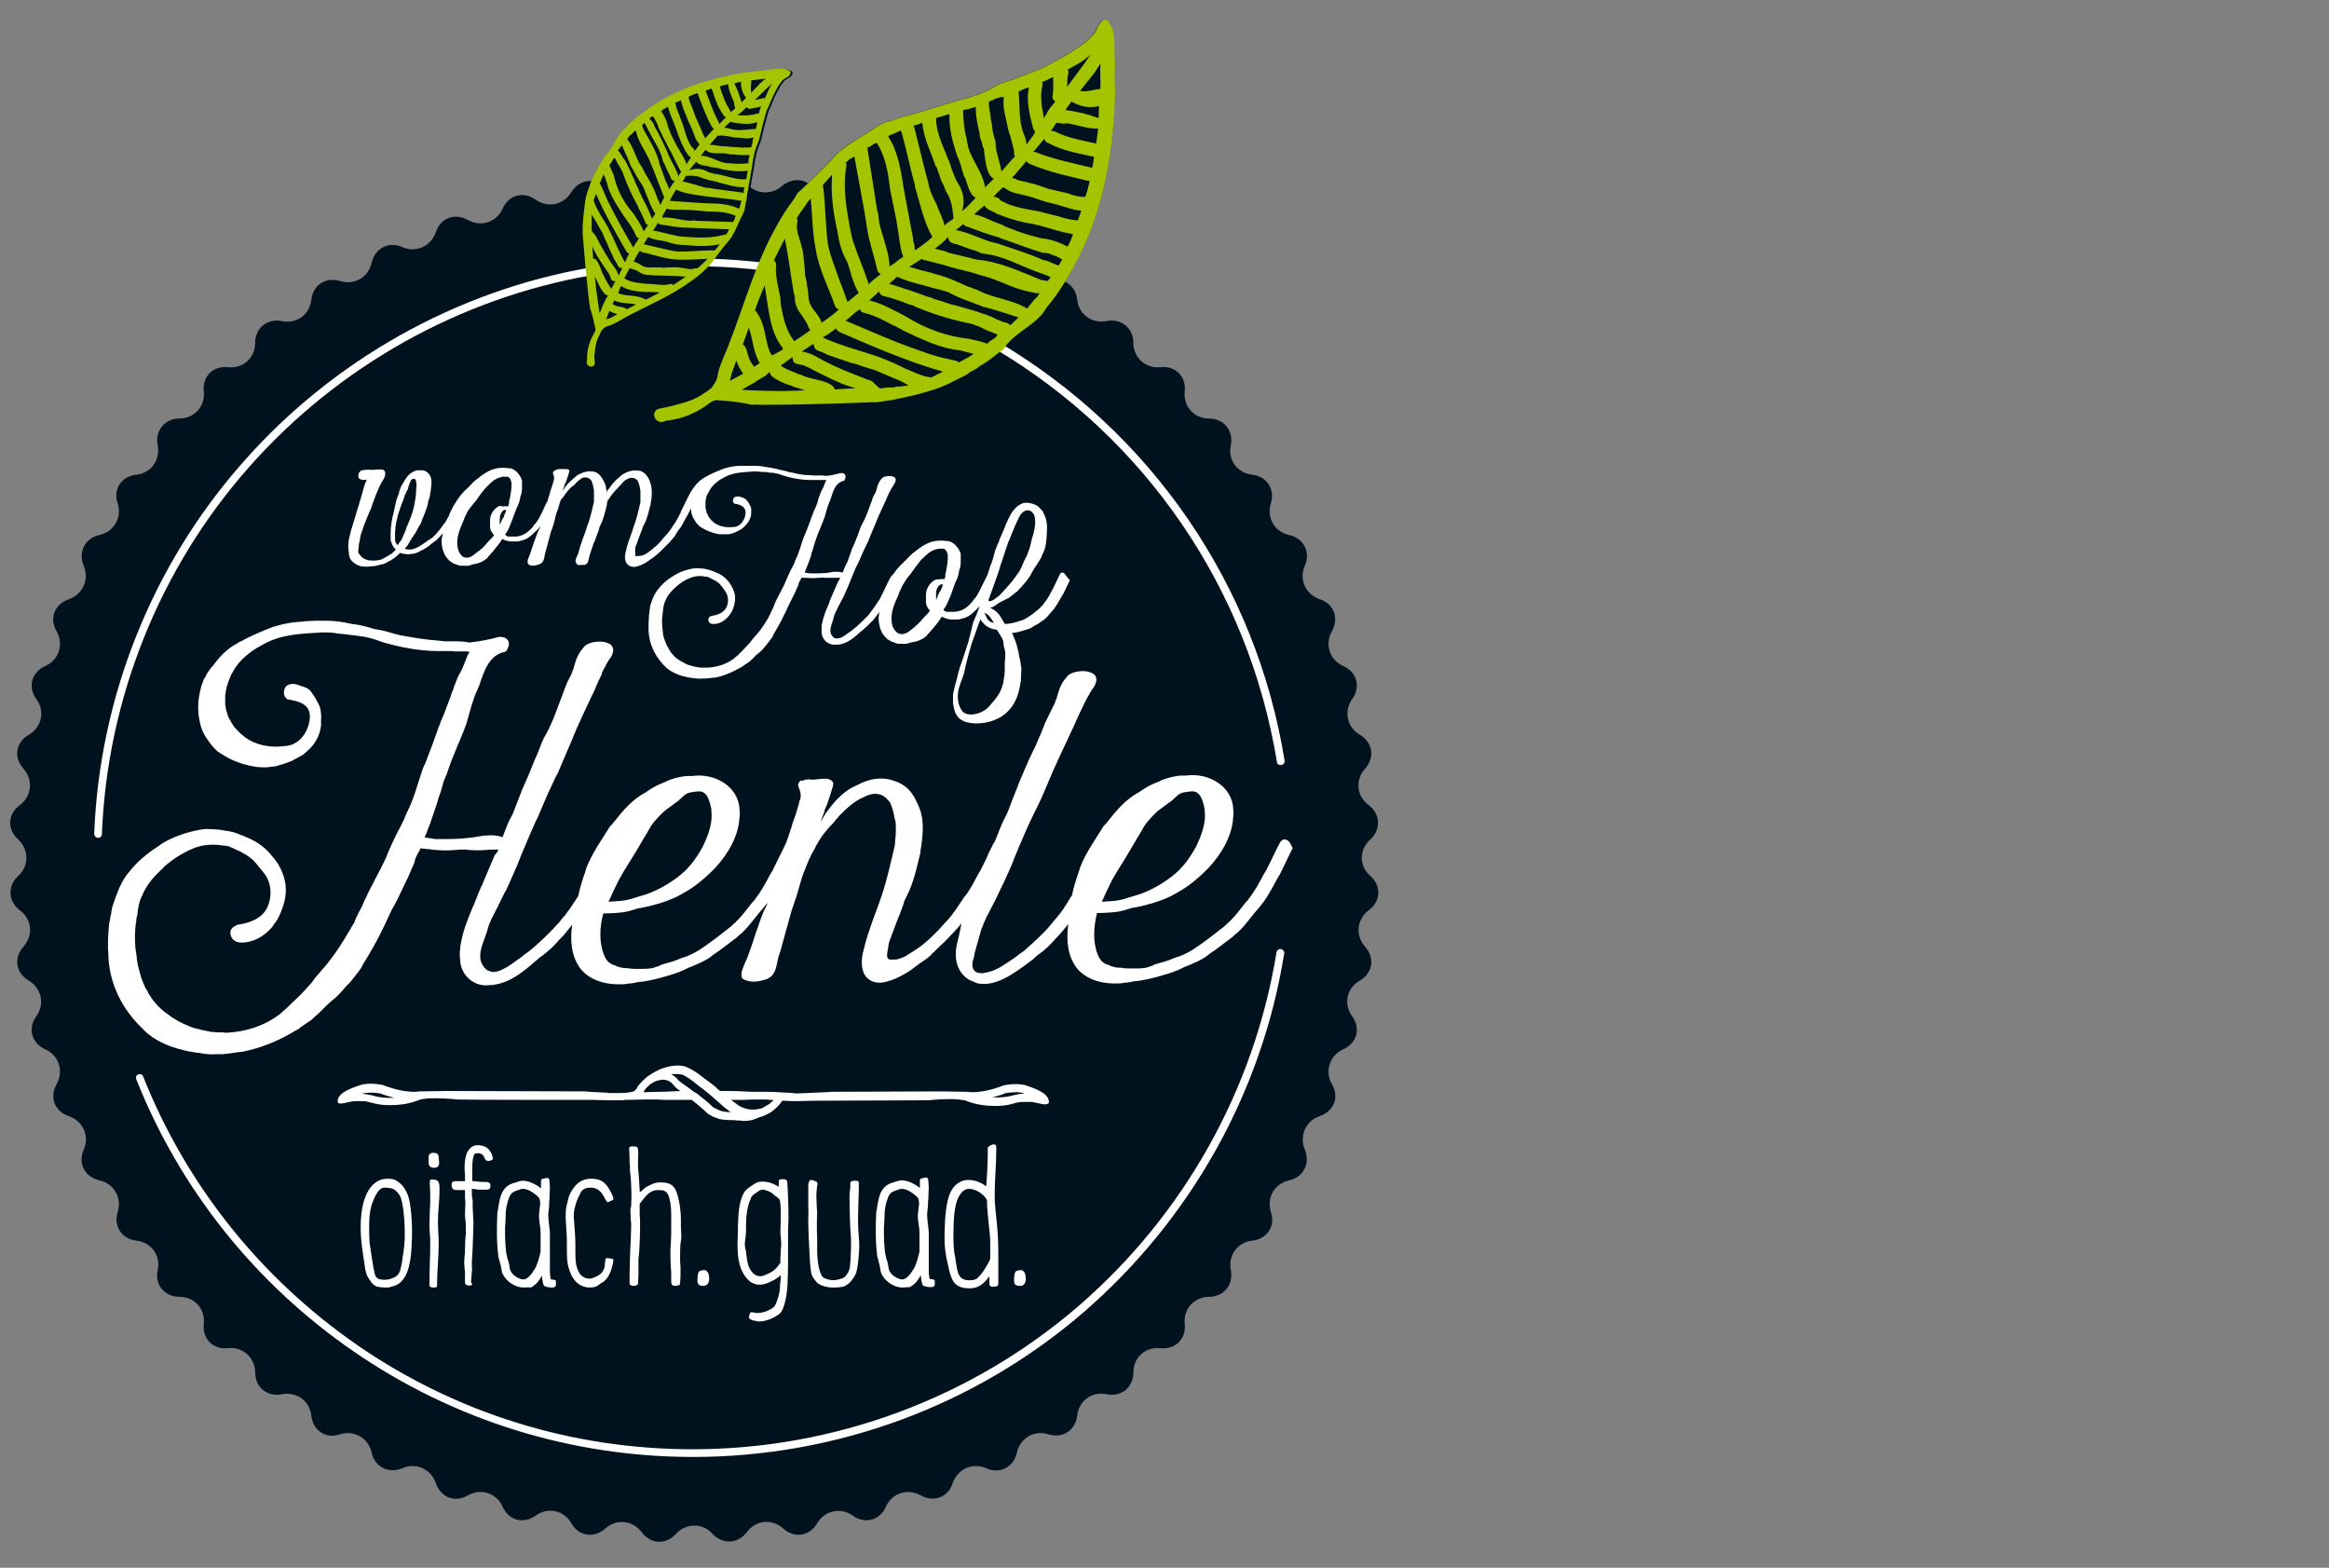
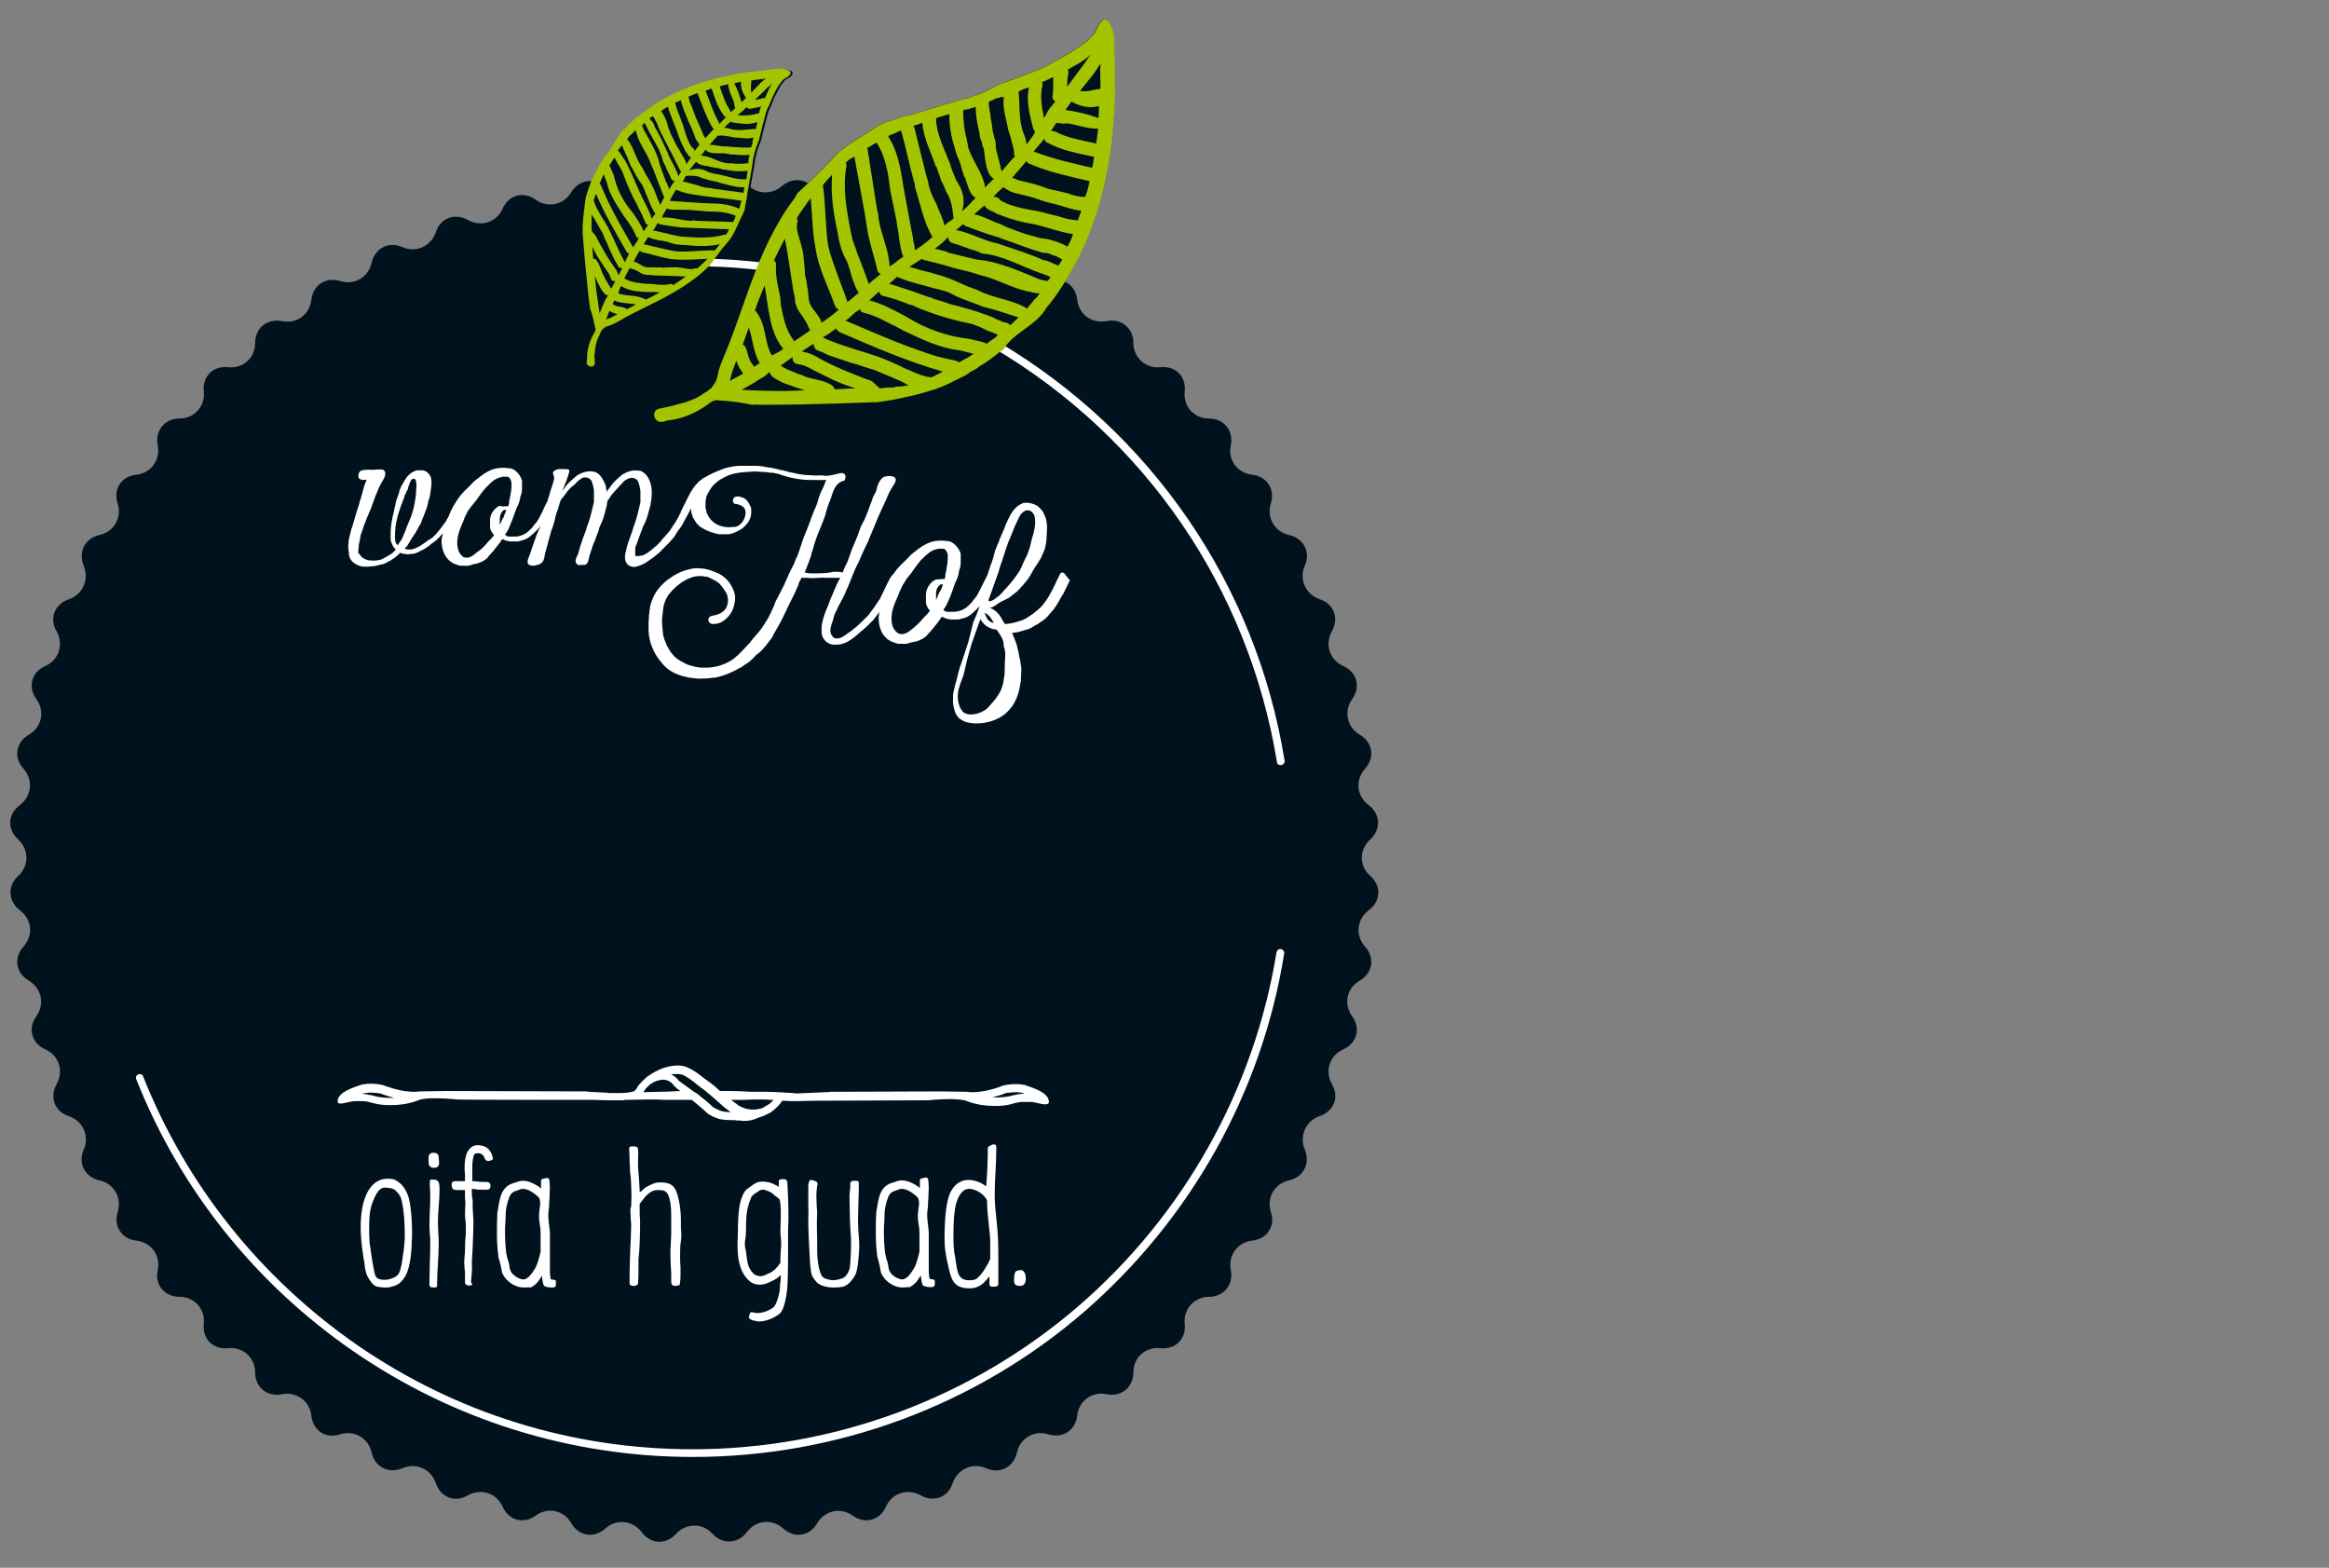
<svg xmlns="http://www.w3.org/2000/svg" version="1.1" id="Ebene_1" x="0px" y="0px" viewBox="0 0 576 387.7" style="enable-background:new 0 0 576 387.7;" xml:space="preserve">
  <rect x="0" y="0" width="576" height="387.7" fill="#808080" stroke="none" />
  <style type="text/css">
	.st0{fill:#00121E;}
	.st1{fill:#FFFFFF;}
	.st2{fill:#A5C400;}
</style>
  <g>
    <path class="st0" d="M338.9,207.6c2.7-2.5,2.5-6.3-0.4-8.5c-3-2.2-3.4-6.2-0.9-9s1.9-6.5-1.3-8.4c-3.2-1.9-4-5.8-1.9-8.8   c2.2-3,1.2-6.7-2.2-8.2c-3.4-1.5-4.6-5.4-2.8-8.6c1.8-3.2,0.5-6.8-3-7.9c-3.5-1.2-5.2-4.9-3.7-8.3s-0.3-6.8-3.9-7.6   s-5.6-4.3-4.5-7.8s-1-6.7-4.6-7.1c-3.7-0.4-6.1-3.7-5.3-7.3c0.7-3.6-1.7-6.6-5.4-6.6c-3.7,0-6.4-3-6-6.7s-2.3-6.4-6-6   s-6.7-2.4-6.7-6c0-3.7-3-6.1-6.6-5.4s-6.9-1.6-7.3-5.3c-0.2-2.1-1.4-3.7-3.1-4.5c0.2-0.3,0.4-0.6,0.5-0.8   c8.5-13.7,11.6-30.3,11.9-46.6l-0.1-1.8v-3.5c0.1-0.3,0-0.7,0.1-1l-0.1-1.2c-0.3-3.2,0.6-6.6-1.6-9.4c-0.5-0.6-1.1-0.6-1.5-0.2   s-1,1.2-1.1,1.6l-0.7,1.4c-0.2,0.3-0.5,0.7-0.9,1l-1.1,1.1l-0.9,0.7l-1.5,1c-1.9,1.3-3.9,2.5-6.1,3.6l-1.2,0.7l-1.4,0.7   c-3.1,1.2-6,2.4-9,3.4c-0.6,0.2-1,0.5-1.5,0.5c-2,1.1-4,2.2-6.1,2.9c-0.5,0-1.1,0.3-1.5,0.5c-5,1.2-9.7,2.9-14.6,4.3l-1.5,0.3   l-4.2,1.4c-0.5,0-0.9,0.3-1.3,0.5l-1.2,0.6c-3.4,2.5-7.2,4.2-10.2,7.1l-1,1.2c-1.8,2-3.7,3.8-5.7,5.7c-1.9-1.2-4.4-1-6.4,0.7   c-2.3,2-5.5,2.1-7.8,0.3c0.4-2.4,0.9-4.7,1.2-7.1c0.1-0.3,0.2-0.6,0.2-0.9c0.3-1.3,0.8-2.5,1.3-3.8c0-0.3,0.1-0.6,0.2-0.9   c0.4-1.9,0.9-3.6,1.4-5.5l0.3-0.9l0.4-0.8c0.5-1.3,1-2.6,1.7-3.8l0.5-0.9l0.3-0.6l0.6-0.7c0.1-0.3,0.4-0.5,0.5-0.6l0.8-0.5   c0.3-0.1,0.7-0.5,0.9-0.8s0.2-0.6-0.2-0.9c-1.8-1-3.7-0.3-5.6-0.2l-0.7,0.1c-0.2,0.1-0.4,0-0.6,0.1l-2.1,0.2l-1,0.1   c-9.6,1.3-19.1,4.4-26.6,10.4c-1.2,0.9-2.3,1.8-3.3,2.8l-0.6,0.7c-2.2,1.6-2.8,4.5-4.6,6.4l-0.6,0.6l-0.4,0.8l-0.9,1.4l-0.4,0.8   l-0.4,0.8c-0.2,0.2-0.3,0.4-0.4,0.7l-0.3,0.7c-0.2,0.2-0.3,0.4-0.4,0.7c0,0,0,0,0,0.1c-2.1-0.3-4.2,0.6-5.5,2.7   c-1.9,3.2-5.8,4-8.8,1.9c-3-2.2-6.7-1.2-8.2,2.2s-5.4,4.6-8.6,2.8s-6.8-0.5-7.9,3c-1.2,3.5-4.9,5.2-8.3,3.7s-6.8,0.3-7.6,3.9   c-0.8,3.6-4.3,5.6-7.8,4.5s-6.7,1-7.1,4.6c-0.4,3.7-3.7,6.1-7.3,5.3c-3.6-0.7-6.6,1.7-6.6,5.4c0,3.7-3,6.4-6.7,6s-6.4,2.3-6,6   s-2.4,6.7-6,6.7c-3.7,0-6.1,3-5.4,6.6c0.7,3.6-1.6,6.9-5.3,7.3s-5.8,3.6-4.6,7.1c1.1,3.5-0.9,7-4.5,7.8s-5.3,4.2-3.9,7.6   s-0.2,7.1-3.7,8.3s-4.9,4.7-3,7.9c1.8,3.2,0.6,7.1-2.8,8.6s-4.4,5.2-2.2,8.2s1.3,7-1.9,8.8c-3.2,1.9-3.8,5.6-1.3,8.4   c2.5,2.8,2,6.8-0.9,9c-3,2.2-3.2,6-0.4,8.5c2.7,2.5,2.7,6.6,0,9c-2.7,2.5-2.5,6.3,0.4,8.5c3,2.2,3.4,6.2,0.9,9s-1.9,6.5,1.3,8.4   s4,5.8,1.9,8.8c-2.2,3-1.2,6.7,2.2,8.2s4.6,5.4,2.8,8.6c-1.8,3.2-0.5,6.8,3,7.9c3.5,1.2,5.2,4.9,3.7,8.3s0.3,6.8,3.9,7.6   s5.6,4.3,4.5,7.8s1,6.7,4.6,7.1c3.7,0.4,6.1,3.7,5.3,7.3s1.7,6.6,5.4,6.6s6.4,3,6,6.7s2.3,6.4,6,6s6.7,2.4,6.7,6   c0,3.7,3,6.1,6.6,5.4s6.9,1.6,7.3,5.3c0.4,3.7,3.6,5.8,7.1,4.6c3.5-1.1,7,0.9,7.8,4.5s4.2,5.3,7.6,3.9c3.4-1.5,7.1,0.2,8.3,3.7   c1.2,3.5,4.7,4.9,7.9,3c3.2-1.8,7.1-0.6,8.6,2.8s5.2,4.4,8.2,2.2c3-2.2,7-1.3,8.8,1.9s5.6,3.8,8.4,1.3c2.8-2.5,6.8-2,9,0.9   c2.2,3,6,3.2,8.5,0.4c2.5-2.7,6.6-2.7,9,0c2.5,2.7,6.3,2.5,8.5-0.4c2.2-3,6.2-3.4,9-0.9s6.5,1.9,8.4-1.3s5.8-4,8.8-1.9   c3,2.2,6.7,1.2,8.2-2.2c1.5-3.4,5.4-4.6,8.6-2.8c3.2,1.8,6.8,0.5,7.9-3c1.2-3.5,4.9-5.2,8.3-3.7c3.4,1.5,6.8-0.3,7.6-3.9   s4.3-5.6,7.8-4.5s6.7-1,7.1-4.6c0.4-3.7,3.7-6.1,7.3-5.3c3.6,0.7,6.6-1.7,6.6-5.4c0-3.7,3-6.4,6.7-6s6.4-2.3,6-6s2.4-6.7,6-6.7   c3.7,0,6.1-3,5.4-6.6s1.6-6.9,5.3-7.3c3.7-0.4,5.8-3.6,4.6-7.1c-1.1-3.5,0.9-7,4.5-7.8s5.3-4.2,3.9-7.6s0.2-7.1,3.7-8.3   c3.5-1.2,4.9-4.7,3-7.9c-1.8-3.2-0.6-7.1,2.8-8.6s4.4-5.2,2.2-8.2c-2.2-3-1.3-7,1.9-8.8c3.2-1.9,3.8-5.6,1.3-8.4   c-2.5-2.8-2-6.8,0.9-9c3-2.2,3.2-6,0.4-8.5C336.1,214.2,336.1,210.1,338.9,207.6" />
    <path class="st1" d="M316.7,189.2c-0.5,0-0.9-0.3-0.9-0.8c-7-42.8-32.5-80.1-70-102.3c-0.5-0.3-0.6-0.9-0.3-1.3   c0.3-0.5,0.8-0.6,1.3-0.3c38,22.5,63.9,60.2,70.9,103.6c0.1,0.5-0.3,1-0.8,1.1C316.8,189.2,316.8,189.2,316.7,189.2z" />
  </g>
-   <path class="st1" d="M318.4,207.8c-0.4-0.2-1-0.4-1.3,0c-0.2,0.1-0.4,0.3-0.5,0.5c-1.1,2-2,4.1-3.1,6.2l-0.4,0.8l-0.5,0.8  c-1.1,2.1-2.3,4.3-3.7,6.1l-0.3,0.4c-0.1,0.2-0.3,0.3-0.4,0.4c-1.5,1.9-3,4-4.9,5.6l-0.4,0.4l-0.9,0.7c-1.7,1.3-3.4,2.7-5.3,4  l-0.6,0.4c-1.3,1-2.9,1.8-4.4,2.4l-0.7,0.2l-0.8,0.3c-1.1,0.5-2.4,0.9-3.6,1.2l-0.6,0.2c-0.5,0.1-0.9,0.3-1.2,0.6  c0-0.1,0.1-0.1,0.1-0.2c-1.6,0.8-3.3,0.7-5.1,0.7H279c-0.5,0-1-0.1-1.4-0.1c-0.2-0.1-0.5-0.1-0.7-0.1h-0.6c-0.1,0-0.1,0-0.2-0.1  h-0.2c-0.3,0-0.5-0.1-0.8-0.2c-0.1,0-0.2-0.1-0.4-0.1c0,0-0.2-0.1-0.3-0.2c-0.1,0-0.2-0.1-0.3-0.1c-0.4-0.1-0.8-0.2-1.1-0.5  c-0.8-0.5-1.1-1.1-1.5-2c-1.3-3.2-1-7-0.2-10.3c1.3,0,2.7-0.1,4-0.2c1.6-0.1,3.2-0.6,4.7-1.1l0.8-0.1c3-0.6,5.8-1.4,8.6-2.7l1.3-0.7  c3.2-1.7,5.9-4,8.4-6.6c3.1-3.4,5.7-7.8,5.9-12.5c0.1-0.6,0.1-1.1,0-1.6c-0.1-6-6.3-9.3-11.7-8.5H292c-1.2,0.1-2.6,0.4-3.8,0.8  c-0.5,0.2-1,0.3-1.4,0.6c-1.3,0.5-2.7,1.1-3.9,1.9l-1.2,0.8c-3.2,1.7-5.5,4.4-7.7,7.2c-0.3,0.4-0.6,0.8-1,1.1  c-2.1,3.4-4.5,6.7-5.9,10.4l-0.3,1c-0.7,2-1.3,3.9-1.7,5.9l-0.2,0.2l-1.1,1.8c-0.1,0.2-0.2,0.4-0.4,0.6c-1,1.8-2.5,3.2-3.7,4.8  l-0.6,0.7c-1.5,1.6-3.2,3.2-4.9,4.7l-1,0.9c-0.8,0.5-1.5,1.1-2.2,1.6c-2.1,1.4-4.3,3.1-6.6,3.6c-0.7,0.2-1,0.2-1.6,0.3  c-0.1,0-0.3-0.1-0.5-0.1H242c-1.9-0.4-1.7-2.6-1.1-3.9c0-0.2,0-0.4,0.1-0.6c0-0.2,0-0.4,0.1-0.6c0.5-1.9,1.1-3.8,1.6-5.7l0.4-0.9  c0.1-0.4,0.2-0.7,0.4-1c0.1-0.3,0.3-0.6,0.4-1l0.5-0.9l2-3.9c1.3-2.7,2.6-5.4,3.8-8.2c1.1-2.9,2.3-5.6,3.5-8.4  c1.2-2.8,2.6-5.4,3.9-8.2l2.9-6.8l0.6-1.3c1-2.3,2.1-4.5,3.1-6.7c1.8-3.7,3.3-7.6,5.4-11.2l0.5-0.8c1-1.2,1.8-3.2-0.1-4.1l-0.9-0.3  c-1.7-0.4-4.3,0.1-5.1,1.1c-0.3,0.4-0.6,0.7-0.8,1c-1,1.3-1.5,3-1.9,4.6c-0.2,0.3-0.3,0.7-0.4,1c-0.4,1-2.6,5-2.8,6  c-0.2,0.4-0.4,0.8-0.5,1.2l-1.6,3.7l-0.4,0.8c-1.3,2.6-2.4,5.3-3.5,7.9c0,0-0.1,0.3-0.3,0.7l-0.2,0.6c-0.8,2-1.6,4-2.3,5.9l-0.3,0.7  l-0.3,0.6c-1.1,2-1.8,4.2-2.7,6.3c-0.1,0.1-0.1,0.1-0.2,0.2c-0.5,0.9-0.9,1.9-1.4,2.8l0,0v0.1c-0.5,1.1-1,2.2-1.6,3.3l-0.4,0.8  l-0.5,0.8c-0.8,1.4-1.5,3-2.5,4.4l-0.4,0.6l-0.5,0.6c-1.4,2-2.6,4.1-4.3,5.9l-0.4,0.4l-1.6,1.8l-1.7,1.7l-1.2,1.1l-1.2,1  c-1.3,1-2.8,1.9-4.2,2.8l-0.7,0.3c-0.1,0.1-0.1,0.1-0.2,0.1c-0.1,0-0.2,0.1-0.4,0.1c-0.7,0.3-1,0.3-1.5,0.3h-1  c-0.1,0-0.1-0.1-0.2-0.1c0,0-0.2,0-0.2-0.1h-0.1V237c0,0-0.1,0-0.1-0.1v-0.2l-0.1-0.1v-0.2c0-0.4,0-0.8,0.1-1.2c0,0.2,0-0.3,0.1-0.4  c0-0.3,0.1-0.6,0.1-0.8c0.1-0.8,0.3-1.4,0.6-2.1c0.4-1.2,0.9-2.3,1.3-3.5l1.3-3.3l0.4-1.1c0.2-0.7,0.4-1.4,0.8-2.1  c1.8-3.4,2.6-7.2,3.5-10.9c0-0.5,0.1-1,0.2-1.5c0.4-2.6,0.6-5.1,0.2-7.5l-0.3-1.3c-0.4-1.2-1-2.5-1.6-3.6l-0.8-1.2  c-1.1-1.4-2.6-2.3-4.2-2.8c-0.5-0.2-1-0.3-1.4-0.4c-2.5-0.5-4.9,0.1-7,1.1l-0.8,0.4c-3,1.2-5.3,3.7-7.2,6.3l-0.4,0.5  c-0.5,0.8-0.9,1.5-1.3,2.2c0.2-1,0.8-1.9,1-3c0.1-0.3,0.2-0.6,0.4-0.9c0.6-1.6,1.1-3.2,1.6-4.9c0-0.3,0.1-0.5,0.1-0.8  c-1.1-2-4.2-0.4-6.1-0.9c-0.3,0.1-0.5,0.1-0.8,0.1l-0.8,0.3L198,193l-0.4,0.5c-0.2,0.3-0.3,0.7-0.1,1.1c0.5,1.2,0.8,2.4,0.2,3.5  c0,0.3-0.1,0.6-0.2,0.9c-0.4,1.5-0.9,3.1-1.5,4.6l-0.2,0.8l-0.3,0.8c-0.3,1.1-0.7,2.2-1.1,3.3c-1,2-2,4.1-3,6.1l-0.4,0.8l-0.5,0.8  c-1.1,2.1-2.3,4.3-3.7,6.1l-0.3,0.4c-0.1,0.2-0.3,0.3-0.4,0.4c-1.5,1.9-3,4-4.9,5.6l-0.4,0.4l-0.9,0.7c-1.7,1.3-3.4,2.7-5.3,4  l-0.6,0.4c-1.3,1-2.9,1.8-4.4,2.4l-0.7,0.2l-0.8,0.3c-1.1,0.5-2.4,0.9-3.6,1.2l-0.6,0.2c-0.5,0.1-0.9,0.3-1.2,0.6  c0-0.1,0.1-0.1,0.1-0.2c-1.6,0.8-3.3,0.7-5.1,0.7h-0.8c-0.5,0-1-0.1-1.4-0.1c-0.2-0.1-0.5-0.1-0.7-0.1h-0.6c-0.1,0-0.1,0-0.2-0.1  h-0.2c-0.3,0-0.5-0.1-0.8-0.2c-0.1,0-0.2-0.1-0.4-0.1c0,0-0.2-0.1-0.3-0.2c-0.1,0-0.2-0.1-0.3-0.1c-0.4-0.1-0.8-0.2-1.1-0.5  c-0.8-0.5-1.1-1.1-1.5-2c-1.3-3.2-1.1-7-0.2-10.3c1.3,0,2.7-0.1,4-0.2c1.6-0.1,3.2-0.6,4.7-1.1l0.8-0.1c3-0.6,5.8-1.4,8.6-2.7  l1.3-0.7c3.2-1.7,5.9-4,8.4-6.6c3.1-3.4,5.7-7.8,5.9-12.5c0.1-0.6,0.1-1.1,0-1.6c-0.1-6-6.3-9.3-11.7-8.5h-1.3  c-1.2,0.1-2.6,0.4-3.8,0.8c-0.5,0.2-1,0.3-1.4,0.6c-1.3,0.5-2.7,1.1-3.9,1.9l-1.2,0.8c-3.2,1.7-5.5,4.4-7.7,7.2  c-0.3,0.4-0.6,0.8-1,1.1c-2.1,3.4-4.5,6.7-5.9,10.4l-0.3,1c-0.7,2-1.3,3.9-1.7,5.9c-0.6,1-1.3,1.9-1.9,2.9c-0.2,0.3-0.4,0.6-0.7,0.9  L140,226c-0.2,0.3-0.4,0.6-0.7,0.8l-1,1.3c-0.2,0.2-0.4,0.5-0.7,0.7l-0.6,0.7c-1.5,1.6-3.2,3.2-4.9,4.7l-1.1,0.9  c-0.4,0.3-0.7,0.6-1.1,0.8l-1.1,0.9c-1.4,0.9-2.7,2.1-4.3,2.8c-0.4,0.3-0.8,0.4-1.1,0.5c-0.8,0.3-1.5,0.4-2.2,0.1  c-0.4-0.1-0.8-0.3-1.1-0.6c-2.9-2.8-0.3-6.7,0.5-9.8c0.4-1.6,1.2-3.1,2-4.6c0.1-0.3,0.3-0.6,0.5-0.9c0.1-0.3,0.2-0.6,0.4-0.9  c0.6-1.2,1.1-2.4,1.8-3.5c0.1-0.3,0.2-0.6,0.4-0.9l2.2-5c1.1-2.9,2.3-5.6,3.5-8.4l1.1-2.5l0.4-0.8c0.2-0.3,0.3-0.6,0.4-0.9  c1.1-2.6,2.2-5.2,3.4-7.7c0.2-0.3,0.3-0.6,0.4-0.9l0.9-1.7l0.5-1.2c2-4.6,4.1-9.7,4.1-9.7l0.6-1.3c1-2.3,2.1-4.5,3.1-6.7  c1-1.9,0.9-2,1.8-4c0.3-0.6,0.6-1.1,0.8-1.7h-0.1c0.4-0.9,0.9-1.6,1.3-2.5l0.5-0.8c1-1.2,1.8-3.2-0.1-4.1l-0.9-0.3  c-1.7-0.4-4.3,0.1-5.1,1.1c-0.3,0.4-0.6,0.7-0.8,1c-1,1.3-1.5,3-1.9,4.6c-0.2,0.3-0.3,0.7-0.4,1c-0.3,0.9-1,1.7-1.5,3.2l-0.3,0.8  c-1.6,4.1-2.9,8.4-5.2,12.2c-0.1,0.3-0.2,0.6-0.4,0.9l-0.4,1.1l-0.9,2.2l-0.5,1.1c-1,2.6-2.1,5.2-3.2,7.6l-0.3,0.8l-1.7,4.4  l-0.3,0.7l-0.8,1.5l-0.4,0.9l-1.2,3.1h-0.1c-1.2-0.4-2.5-0.5-3.6-0.4c-0.7,0-1.2,0.1-1.9,0.2c-0.9,0.2-1.8,0.3-2.7,0.4  c-2.3,0.3-4.7,0.3-7,0.3h-1.3l-2.7-0.4c0.3-0.7,0.6-1.3,0.8-2l0.4-1c0.2-0.4,0.3-0.8,0.4-1.1l1.5-4.4l0.3-1.1  c0.1-0.3,0.2-0.7,0.4-1.1c0.3-1,0.6-1.8,0.8-2.8c0.2-0.4,0.3-0.9,0.5-1.3c0.2-0.4,0.4-0.9,0.5-1.2c1.3-4.1,3.2-7.9,4.7-12l0.4-1.4  c0.7-2.4,1.3-4.9,2.4-7.2l0.5-1.2c1.1-3.3,2.4-7.4,6.3-8.1c0.4-0.2,0.6-0.6,0.7-1c0.3-0.5,0.3-1,0.2-1.5c-0.3-0.7-0.9-1.1-1.4-1.1  c-0.3-0.1-0.7-0.1-1-0.1c-2.4,0.7-4.9,1.1-7.3,1.4c-1.9-0.4-3.8-0.3-5.7-0.3h-0.3l-2.9-0.3c-0.3,0-0.6,0-1-0.1  c-2.4-0.2-4.8-0.7-7.2-1.1l-1.2-0.3c-1.7-0.5-3.3-1-5-1.2c-0.8-0.2-1.4-0.4-1.4-0.4c-1-0.3-1.9-0.5-2.9-0.7l-1.5-0.2  c-2.1-0.5-4.2-0.8-6.4-0.8h-1.3c-1,0-2,0-3.1,0.1c-0.4,0-0.8,0-1.1,0.1c-2.3,0.1-4.5,0.4-6.7,1.1c-0.5,0.1-0.9,0.2-1.3,0.4  c-2.1,0.8-4.2,1.7-6.2,2.7l-0.9,0.5l-0.9,0.4c-0.3,0.2-0.5,0.4-0.8,0.5c-2.3,1.3-4.1,3.2-5.6,5.3c-0.2,0.2-0.3,0.4-0.5,0.5l-1.1,1.6  l-0.3,0.7c-0.2,0.2-0.3,0.4-0.4,0.6l-0.6,1.6l-0.4,1.7c-0.6,2.8-0.5,5.6,0.3,8.4c0.2,0.7,0.5,1.3,0.8,1.9c0.3,0.6,0.7,1.1,1.1,1.7  l0.5,0.7l0.6,0.7c0.4,0.5,0.9,0.9,1.2,1.2l0.8,0.5c2.5,1.7,5.4,2.7,8.4,3.2c0.3,0.1,0.6,0.1,1,0.1c1,0.1,2,0.1,3-0.1  c0.4,0,0.7-0.1,1-0.1c1.2-0.3,2.5-0.7,3.7-1.2c0.3-0.1,0.6-0.2,0.8-0.4c0.9-0.4,1.6-0.9,2.4-1.3l0.9-0.8c1.9-1.6,3.2-3.8,3.5-6.4  V178c0.1-0.8,0-1.5-0.1-2.3c-0.1-0.9-0.5-1.6-0.9-2.3c-0.5-1-1-1.7-1.6-2.5c-0.6-0.7-1.4-1-2.2-1.2c-1-0.4-1.8-0.7-2.8-0.5  c-1.3,0.2-1.8,1.5-1.5,2.7c0.1,0.3,0.2,0.5,0.4,0.7c0.2,0.2,0.4,0.4,0.6,0.4c2.3,0.3,5.2,1.1,5.3,3.8c0,0.3,0.1,0.7,0,1  c-0.3,2.9-2.2,6-5.3,6.6c-0.3,0-0.5,0.1-0.8,0.1c-3.1,0.4-6.2,0-8.9-1.5l-1.2-0.8c0-0.1-0.1-0.1-0.1-0.2c-0.1,0-0.2-0.1-0.3-0.2  c-0.2-0.1-0.4-0.3-0.6-0.5l-1.1-1.1c0,0-0.1-0.1-0.1-0.2c-0.1,0-0.2-0.1-0.2-0.1l-0.5-0.8c-0.3-0.4-0.5-0.9-0.7-1.2l-0.2-0.3  c0,0,0-0.2-0.1-0.2l-0.3-0.9l-0.4-1.5v-0.3l-0.1-0.3v-2.6c0-0.1,0.1-0.3,0.1-0.3v-0.4c0.1-0.3,0.2-0.6,0.2-1  c0.3-1.1,0.7-2.1,1.1-3.1c1.1-2.1,2.2-3.6,4.1-5.1c0.7-0.6,1.4-1.1,2.2-1.6l0.9-0.5l1.1-0.6c4.4-2.4,9.4-2.5,14.2-2.8h1  c1.1,0,2.1,0.1,3.1,0.3c0.5,0,0.9,0.1,1.3,0.1c0,0,2.2,0.3,3.2,0.4c0.4,0.1,0.7,0.1,0.7,0.1c1.1,0.1,2.3,0.4,3.4,0.7  c0.4,0.1,0.8,0.3,1.2,0.4l1.1,0.4c4.5,1.3,9.1,2.2,13.7,2.2h3.3c0.5,0.1,0.9,0.1,1.2,0.1h2.6c0.1,0,0.2,0,0.4,0.1h0.4l-0.5,0.7  c-0.7,1.7-1.2,3.4-2.2,5L113,168c-0.2,0.4-0.3,0.8-0.4,1.1c-0.2,0.3-0.3,0.7-0.4,1.1l-0.5,1.2l-0.3,1l-0.4,1c-0.4,1-0.7,1.9-1.1,2.9  l-0.4,1c-0.2,0.4-0.3,0.8-0.5,1.1c-0.1,0.4-0.2,0.8-0.4,1.1c-1.1,3.2-2.2,6.1-3.4,9.2l-0.6,1.3c-1.3,3.7-2.2,7.6-4.1,11.2l-0.6,1.5  l-0.7,1.4c-1.5,2.8-2.8,5.6-4,8.6l-0.7,1.4l-3.5,6.8l-0.4,0.9L90,223l-0.5,1.2l-0.7,1.3c-0.4,0.9-0.9,1.7-1.2,2.7l-0.7,1.1  c-0.2,0.5-0.5,0.9-0.7,1.2l-1,1.7c-1.7,2.8-3.6,5.5-5.8,7.9c-0.4,0.5-0.8,1-1.2,1.4l-1.2,1.6c-1.1,1.2-2.2,2.5-3.4,3.6  c0,0-1.9,1.8-2.9,2.8c-0.4,0.3-0.6,0.5-0.6,0.5l-0.9,0.8c-3.8,2.9-8.5,4.4-13.3,4.6c-0.5-0.1-1-0.1-1.4-0.1h-1  c-0.4-0.1-0.8-0.1-1.2-0.1l-2.4-0.5c-0.3,0-0.5-0.1-0.7-0.2c-0.6-0.1-1.1-0.2-1.5-0.4c-0.5-0.1-0.9-0.3-1.3-0.5  c-1.4-0.5-2.7-1.3-4-2.1l-1.2-0.9c-0.9-0.6-1.5-1.2-2.3-2l-1.1-1.3l-1-1.5c-0.2-0.5-0.5-1-0.8-1.4c-0.5-1.1-1-2.3-1.3-3.4l-0.6-2.3  c-0.1-0.7-0.3-1.4-0.3-2.2l-0.3-1.9c-0.2-2.3-0.2-4.6,0.2-6.8c0-0.6,0.1-1.1,0.3-1.7c0-0.6,0.1-1.1,0.2-1.6c0.1-0.6,0.2-1.1,0.4-1.7  c0.1-0.4,0.3-0.9,0.5-1.2c1.1-2.8,3.1-5,5.2-6.9c0.4-0.5,0.9-0.9,1.3-1.2c1.3-1.1,2.8-2,4.3-2.8l1-0.5l1.4-0.6l1.4-0.4  c1.8-0.4,3.7-0.4,5.5-0.1c0.5,0,1,0.1,1.4,0.2c0.9,0.4,1.8,0.8,2.8,1.3c0.3,0.1,0.6,0.3,0.9,0.5c0.9,0.4,1.5,1,2.2,1.5l0.9,1  l0.9,1.1l0.9,1.1c2,2.4,2.2,6,0.8,8.8c-1.3,2.6-4.4,3.7-7.3,4.1l-0.9,0.5c-0.4,0.3-0.7,0.6-0.8,1.1c-0.2,1.3,0.7,2.5,1.9,2.7  c0.4,0.1,0.7,0.1,1.1,0.1c2.4-0.1,4.6-1.2,6.3-2.8l0.7-0.7c0.3-0.3,0.6-0.7,0.8-1.1c0.3-0.3,0.5-0.7,0.8-1.1  c1.2-2.3,2.1-4.8,2.1-7.4c0-0.5-0.1-1-0.1-1.4c-0.4-2.3-1.3-4.5-2.9-6.4l-1-1.2c-1.6-1.8-3.7-3.2-6.1-4.1c-0.3-0.2-0.7-0.3-1-0.4  c-1.3-0.6-2.8-1-4.1-1.1l-1.1-0.2c-1.1-0.1-2.4-0.2-3.5-0.2l-1.5,0.2c-3.2,0.6-6.2,1.6-9,3.2l-1.6,1.1c-2.6,1.7-5.1,3.8-7,6.3  c-0.3,0.3-0.5,0.6-0.7,0.9c-1.4,2-2.2,4.3-3,6.6l-0.3,0.9c-0.1,0.6-0.3,1.2-0.3,1.8c-0.2,0.5-0.3,1.1-0.3,1.5  c-0.2,0.7-0.3,1.3-0.3,2.1c-0.2,1.6-0.2,3.3-0.2,5c0.1,0.6,0.1,1.1,0.1,1.7c0.2,6.2,2.8,12.1,7.1,16.7c0,0,0.3,0.4,0.7,0.7  c0.3,0.4,0.7,0.7,0.7,0.7c0.3,0.4,0.7,0.7,1.1,1.1c3,2.5,6.5,3.7,10.3,4.5l1.2,0.2c0.5,0.1,1.1,0.2,1.5,0.2c1.4,0.3,2.8,0.4,4.2,0.3  H55c1.3-0.1,2.6-0.3,3.9-0.5c0.3,0,0.7-0.1,1-0.1c4.7-0.9,9.2-2.8,13.3-5.3c0.5-0.2,0.9-0.5,1.2-0.8l2.5-1.7l1-0.9  c1.1-0.9,1.9-1.8,2.9-2.8l1-0.9l1.1-0.9l0.7-0.7c0.7-0.7,1.3-1.3,1.9-2.1l1.1-1.1l1.9-2.4l0.8-1.1l0.7-1.3l0.8-1.3  c2.2-3.6,4.1-7.4,5.8-11.2c0,0,0.3-0.7,0.7-1.3c1.1-2,2-4,3-6.1l0.6-1.2c0.5-1.2,1.1-2.5,1.6-3.7c0.1-0.7,0.3-1.2,0.6-1.8l1-1.8  c0.2,0.1,0.4,0.2,0.7,0.2c0.3,0,0.6,0,1,0.1c0.3,0,0.7,0,1,0.1c1.9,0.2,3.8,0.3,5.7,0.1c1.1-0.1,2.5-0.2,3.6,0c1.3,0.1,2.7,0.1,4,0  c0.7-0.1,1.3-0.1,2-0.1h1.2c-0.3,0.5-0.5,1-0.9,1.3l-0.4,0.9l-2.2,5.2c0,0-0.2,0.4-0.4,1c-0.6,1.1-1.4,3.2-2.1,5l-0.5,1.1  c-1.1,2.7-2.3,5.6-2.8,8.6c-0.1,0.5-0.2,1-0.2,1.5c-0.1,0.5-0.1,1-0.1,1.4c0,0.5,0.1,1,0.1,1.4c0.2,3.8,3.6,6.7,7.4,6.1  c0.4,0,0.8,0,1.1-0.1c4.6-0.7,8-4,11.4-6.9c0.4-0.2,0.7-0.5,1.1-0.8c1-0.8,1.9-1.6,2.8-2.6l0.6-0.7l1.1-1.1c0.7-0.9,1.5-1.8,2.2-2.7  c-0.5,3.8-0.3,7.7,2.1,10.9c2.5,3.1,6.8,4,10.5,3.8c0.5,0,1.1-0.1,1.5-0.2h0.5c0.3-0.1,0.5-0.1,0.7-0.1l0.7-0.2  c2.6-0.2,4.9-0.8,7.3-1.5c0.3-0.1,0.5-0.2,0.7-0.2c1.7-0.5,3.3-1.1,4.8-1.9l0.8-0.3c1.6-0.7,3.2-1.3,4.7-2.4l0.6-0.5  c1.9-1.2,3.8-2.8,5.6-4.1l1-0.9l0.5-0.4c2-1.9,3.5-4.2,5.3-6.2l0.4-0.5c0.3-0.3,0.5-0.6,0.6-0.7c0,0.1-0.1,0.2-0.1,0.4l-0.6,1.2  c-0.7,1.5-1.2,3-1.7,4.5l-0.4,1.1c-0.7,2.2-1.4,4.3-2.2,6.4l-0.5,1.1c-0.4,1-1.1,2.4-0.9,3.4c0,0.2,0.1,0.4,0.2,0.6  c1.5,1,3.7,0.9,5.4,0.3c0.3,0,0.5-0.1,0.7-0.2c2.3-1,2.3-3.4,2.8-5.4l0.5-1.5l2.8-10.1l0.6-1.7l0.2-0.7c0.9-2.3,1.3-4.7,2.2-7  l0.3-0.7c0.7-1.8,1.4-3.6,2.5-5.3c0.1-0.3,0.2-0.6,0.4-0.8c1.1-2.1,2.6-3.9,4.2-5.5l0.6-0.8c0.3-0.2,0.5-0.5,0.7-0.8  c1.8-1.8,3.7-3.7,6.2-4.7c0.3-0.2,0.6-0.3,0.9-0.4c1.5-0.6,3.2-0.6,4.6,0.7l0.9,1c0.5,1.1,0.9,2.4,1.1,3.7l0.3,1.2  c0.1,1.4,0.1,3-0.1,4.4c0,0.5-0.1,1-0.1,1.4c-1.1,4.6-2.1,9.3-3.7,13.7l-0.5,1.4c-1.1,2.9-2.1,5.7-3,8.7l-0.3,1.2  c-0.6,2-1,4.2-0.3,6.2s2.6,2.9,4.6,2.7c2.6-0.4,5.1-1.7,7.3-3.2l0.4-0.3l0.5-0.4c1.4-1.1,3-1.9,4.2-3.2h-0.1c0.6-0.4,1.1-1,1.5-1.4  c0.2-0.1,0.3-0.3,0.5-0.5l1-0.9l0.6-0.6l2.1-2.2l0.4-0.5c0.2-0.1,0.3-0.3,0.5-0.5c0.3-0.3,0.5-0.6,0.8-1c0,0.2-0.1,0.3-0.1,0.5  l-0.2,1c-0.3,1.8-1,3.7-1.1,5.5v0.8c-0.1,2.6,1.3,5.3,3.7,6.4l0.8,0.3c0.3,0.2,0.6,0.3,1,0.4c0.4,0.1,0.7,0.1,1,0.1  c1.1,0.1,2.2-0.1,3.2-0.4c2.6-0.8,4.9-2.4,7-3.9l2.3-1.7c0.4-0.4,0.8-0.7,1.1-1c1.4-1,2.7-2.1,3.8-3.3l0.6-0.7  c1.2-1.2,2.3-2.5,3.3-3.8c-0.5,3.8-0.3,7.7,2.1,10.9c2.5,3.1,6.8,4,10.5,3.8c0.5,0,1-0.1,1.5-0.2h0.5c0.3-0.1,0.5-0.1,0.7-0.1  l0.7-0.2c2.6-0.2,4.9-0.8,7.3-1.5c0.3-0.1,0.5-0.2,0.7-0.2c1.7-0.5,3.3-1.1,4.8-1.9l0.8-0.3c1.6-0.7,3.2-1.3,4.7-2.4l0.6-0.5  c1.9-1.2,3.8-2.8,5.6-4.1l1-0.9l0.5-0.4c2-1.9,3.5-4.2,5.3-6.2l0.4-0.5c0.4-0.5,0.7-0.9,0.7-0.9c0.8-1.1,1.5-2.4,2.2-3.6l1.3-2.4  l0.4-0.6l3.2-6.6C319.3,209.1,319.1,208.2,318.4,207.8z M157.1,210.9l2.3-3.9c0.8-1.2,1.4-2.6,2.3-3.7c1-1.1,1.9-2.2,3.1-3.1l3-2.2  l1.2-1.1c0.6-0.6,1.3-0.9,2.1-1h0.1c0.6-0.1,1.1-0.2,1.6-0.2c2.2-0.1,2.7,2.6,3.1,4.2c0,0.5,0.1,1,0.1,1.4c0.1,2.8-1,5.6-2.2,8.1  l-1,1.7c-0.7,1.1-1.3,2-2.2,3l-1,1.1l-1,0.9c-2.6,2.2-5.8,4-8.6,5l-3.3,1c-1.1,0.4-2.3,0.6-3.3,0.7l-2.9,0.2  c0.8-1.8,1.6-3.5,2.5-5.3C154.3,215.3,155.7,213.2,157.1,210.9z M279.1,210.9l2.3-3.9c0.8-1.2,1.4-2.6,2.3-3.7  c1-1.1,1.9-2.2,3.1-3.1l3-2.2l1.2-1.1c0.6-0.6,1.3-0.9,2.1-1h0.1c0.6-0.1,1.1-0.2,1.6-0.2c2.2-0.1,2.7,2.6,3.1,4.2  c0,0.5,0.1,1,0.1,1.4c0.1,2.8-1,5.6-2.2,8.1l-1,1.7c-0.7,1.1-1.3,2-2.2,3l-1,1.1l-1,0.9c-2.6,2.2-5.8,4-8.6,5l-3.3,1  c-1.1,0.4-2.3,0.6-3.3,0.7l-2.9,0.2c0.8-1.8,1.6-3.5,2.5-5.3C276.3,215.3,277.8,213.2,279.1,210.9z" />
  <path class="st1" d="M171.4,360.3c-30.2,0-59.3-9.1-84.1-26.2c-24.2-16.7-42.8-40-53.6-67.2c-0.2-0.5,0-1,0.5-1.2s1,0,1.2,0.5  c10.7,26.9,29,49.8,52.9,66.4c24.5,16.9,53.2,25.8,83,25.8c35,0,68.9-12.6,95.3-35.3c26.2-22.6,43.6-53.7,49.1-87.6  c0.1-0.5,0.6-0.9,1.1-0.8c0.5,0.1,0.9,0.6,0.8,1.1c-5.5,34.4-23.2,65.9-49.7,88.8C241.2,347.6,206.9,360.3,171.4,360.3z" />
  <path class="st1" d="M96.6,271.5c-1.3,0-2.6-0.1-3.8-0.4c-0.4-0.1-0.8-0.3-1.3-0.3c-0.8-0.2-1.4-0.3-2-0.3c0.1-0.1,0.3-0.1,0.4-0.1  s0.2-0.1,0.3-0.1h0.4c0.4-0.1,0.8-0.1,1.1-0.1c0.8,0,1.5,0.1,2.4,0.2c0.1,0.1,0.3,0.1,0.3,0.1l0.1,0.1h0.1c1,0.4,2,0.6,2.9,0.9  L96.6,271.5L96.6,271.5z M251.4,270.7c-0.6,0.1-1,0.2-1.3,0.3c-1.2,0.3-2.5,0.4-3.8,0.4h-0.9c0.9-0.3,1.9-0.5,2.9-0.9h0.1l0.1-0.1  c0.1-0.1,0.2-0.1,0.3-0.1c0.9-0.1,1.7-0.2,2.4-0.2c0.4,0,0.8,0,1.1,0.1h0.4c0.1,0,0.2,0.1,0.3,0.1c0.1,0,0.3,0.1,0.4,0.1  C252.8,270.5,252.1,270.5,251.4,270.7 M159.1,270.1c0.1-0.2,0.3-0.4,0.4-0.6l0.1-0.1l0.1-0.2l0.4-0.4c0.3-0.3,0.5-0.4,0.7-0.7h0.1  c0.1-0.1,0.1-0.1,0.2-0.1l0.4-0.3l0.4-0.2h0.1c0,0,0.1,0,0.1-0.1c0.1,0,0.1,0,0.3-0.1l0.4-0.1c0.1,0,0.2,0,0.3-0.1h0.2  c0.2,0,0.3-0.1,0.4-0.1h0.1c1.3,0,2.2,0.5,2.9,1.5l0.4,0.4c0.3,0.3,0.6,0.5,0.9,0.7l0.3,0.2C166.5,269.9,164.9,270,159.1,270.1   M190.7,272.6l-0.4,0.4l-0.2,0.1l-1,0.6c-0.2,0.1-0.3,0.1-0.4,0.3h-0.1l-0.3,0.1l-0.5,0.1c-0.2,0.1-0.4,0.1-0.5,0.1  c-0.4,0.1-0.8,0.1-1.1,0.1c-1.3,0-2.6-0.4-3.7-1.1l-0.3-0.3c-0.3-0.1-0.4-0.3-0.6-0.4l-0.8-0.6h2.8c1,0,2-0.1,2.9-0.1h2.9  c0.6,0.1,1.3,0.1,1.9,0.1C191.1,272.3,190.9,272.5,190.7,272.6 M181.1,275.1c-0.9-0.1-1.8-0.1-2.5-0.3c-0.2-0.1-0.3-0.1-0.4-0.1  l-1.3-0.6c-0.3-0.1-0.5-0.3-0.8-0.5l-0.4-0.4c-0.5-0.5-1.1-1-3.5-2.9l-0.2-0.1h-0.1l-2.6-1.9l-0.1-0.1c-0.1,0-0.1-0.1-0.2-0.1  l-0.8-0.6l-0.3-0.2c-0.5-0.7-1.2-1.3-1.9-1.6c0.4-0.1,0.9-0.1,1.3-0.1c0.7,0,1.3,0.1,1.8,0.3l0.5,0.3c0.5,0.3,1,0.6,1.5,1l0.3,0.2  c0.1,0.1,0.1,0.1,0.1,0.1l1.9,1.5c0.6,0.4,1.2,0.8,5.7,4.8c0.3,0.3,0.6,0.4,0.8,0.6l0.7,0.6L181.1,275.1L181.1,275.1z M259.4,272.4  c-0.1-2.2-3.7-3.3-6-4.1c-0.3,0-0.6-0.1-0.8-0.1c-0.4-0.1-0.9-0.1-1.4-0.1c-1,0-1.9,0.1-2.9,0.3c-0.3,0.1-0.5,0.1-0.8,0.3  c-2.3,0.8-4.7,1.4-7.1,1.4c-0.4,0-0.7,0-1.1-0.1c-2.3,0-4.5-0.1-6.8-0.1c-1.1,0-27.1,0.1-27.1,0.1c-0.4,0.1-0.9,0.1-1.3,0.1  c-2,0.1-4.8,0.2-6.8,0.3c-0.4,0-0.8,0-1.3-0.1c-2.2-0.1-4.4-0.3-6.6-0.3h-3.6c-1.8-0.1-3.6-0.2-5.4-0.2h-2.3l-0.5-0.4  c-1.4-1.4-3.1-2.4-4.7-3.7l-0.4-0.3c-0.6-0.4-1.2-0.8-1.8-1.1c-0.3-0.1-0.4-0.2-0.6-0.3c-0.8-0.4-1.7-0.5-2.6-0.5  c-1.4,0-2.9,0.4-4.2,0.9l-0.6,0.3c-0.9,0.4-1.8,1-2.7,1.6l-0.2,0.2c-0.6,0.5-1.2,1.1-1.7,1.7l-0.4,0.5c-0.2,0.6-0.7,1.1-1,1.2  c-1.7,0.5-3.6,0.4-5.4,0.4h-0.6c-0.2,0-0.4,0-0.6-0.1h-0.6l-3.7-0.2c-0.4,0-0.1,0-0.6-0.1c0,0-33.6-0.1-34.8-0.1  c-2.2,0-4.5,0.1-6.8,0.1c-0.4,0.1-0.7,0.1-1.1,0.1c-2.4,0-4.8-0.6-7.1-1.4c-0.3-0.1-0.5-0.2-0.8-0.3c-1-0.2-1.9-0.3-2.9-0.3  c-0.4,0-1,0-1.4,0.1c-0.3,0-0.6,0.1-0.8,0.1c-2.3,0.8-5.9,1.9-6,4.1c0,0.5,0.3,0.6,0.7,0.6c1,0,2.6-0.6,3.7-0.6h1.2  c0.7,0,1.3,0,2,0.2c0.4,0.1,0.8,0.2,1.2,0.3c1.4,0.4,2.9,0.5,4.3,0.5c2.2,0,4.3-0.3,6.3-1l1.1-0.4c1.3-0.3,2.6-0.3,3.9-0.3  c1.4,0,2.9,0.1,4.3,0.2c0.4,0.1,0.8,0.1,1.2,0.1c0.8,0.1,30.1,0.1,32.5,0.1h1c0,0,2.8,0.1,4.2,0.1h2.9c0.1,0,0.3,0,0.5-0.1h0.6  c1.5,0,3.1-0.1,4.6-0.1h2.9c1,0.1,2,0.1,2.9,0.1h5.6c1,0.8,2.1,1.7,3.1,2.6l0.4,0.4c0.3,0.3,0.7,0.6,1.1,0.8c0.5,0.3,1,0.5,1.6,0.7  l0.5,0.2c1.2,0.3,2.5,0.3,3.8,0.3c0.2,0,0.4,0.1,0.6,0.1h0.9c0.3,0.1,0.6,0.1,1,0.1c1.1,0,2.2-0.2,3.2-0.7l0.5-0.2  c0.6-0.2,1.1-0.3,1.6-0.6c0.4-0.2,0.8-0.4,1.2-0.6c1.1-0.8,2.1-1.7,2.9-2.9c0.8,0,1.5,0.1,2.3,0.1h1.3l5-0.1h1.7  c2.1,0,24.8-0.1,25.5-0.1c0.4,0,0.8,0,1.2-0.1c1.5-0.1,2.9-0.2,4.3-0.2c1.3,0,2.6,0.1,3.8,0.3l1.1,0.4c2,0.7,4.2,1,6.3,1  c1.5,0,2.9-0.1,4.3-0.5c0.4-0.1,0.8-0.3,1.2-0.3c0.6-0.2,1.3-0.2,2-0.2h1.3c1.1,0,2.7,0.6,3.6,0.6  C259.1,273.1,259.5,272.9,259.4,272.4" />
  <path class="st1" d="M263.1,141.7c-0.2-0.1-0.5-0.2-0.7,0c-0.1,0-0.2,0.1-0.2,0.2c-0.5,1-1,2-1.5,3.1l-0.2,0.4l-0.2,0.4  c-0.5,1-1.1,2.1-1.8,3c-0.1,0.1-0.2,0.3-0.3,0.4l-0.2,0.3l-0.2,0.2c-0.4,0.5-0.8,0.8-1.2,1.2l-0.3,0.2c-0.2,0.1-0.3,0.3-0.5,0.4  c0,0.1-0.1,0.1-0.2,0.2c-0.9,0.6-1.8,1.3-2.8,1.7c-0.1,0-0.2,0.1-0.4,0.1c-1.1,0.4-2.3,0.7-3.5,0.8c-0.1,0-0.3,0-0.4,0  c-0.2-0.3-0.4-0.7-0.6-1c-0.1-0.2-0.2-0.3-0.3-0.5c0,0,0-0.1-0.1-0.2c-0.6-1-1.6-1.9-2.7-2.3c-0.1,0-0.2,0-0.3,0c0.1,0,0.2,0,0.3,0  c1-0.1,1.7-0.9,2.6-1.4c0.1-0.1,0.2-0.1,0.2-0.1l1.6-0.8c0,0,0.2-0.1,0.4-0.2c0.5-0.4,1-0.8,1.5-1.2l0.4-0.3l0.4-0.4  c1.3-1.4,2.6-2.8,3.4-4.5l0.3-0.5l0.3-0.5c0.6-0.8,1.1-1.7,1.6-2.5l0.2-0.5c0.3-0.7,0.6-1.3,0.8-2l0.1-0.6c0.1-0.5,0.2-0.9,0.2-1.4  c0.1-1.8,0.4-3.8-0.3-5.6l-0.4-0.9c-0.1-0.3-0.3-0.6-0.5-0.8c-0.1,0-0.1-0.1-0.2-0.2c-0.2-0.2-0.4-0.4-0.6-0.6  c-0.1-0.1-0.3-0.2-0.4-0.3c-1-0.5-2.1-0.8-3.3-0.6l-0.5,0.2c-1.3,0.6-2.3,1.9-2.9,3.1l-0.2,0.4l-0.8,1.7l-0.2,0.6  c-0.4,0.9-0.8,1.9-1.2,2.8c-0.1,0.2-0.2,0.4-0.2,0.6c-0.4,0.9-0.8,1.8-1.1,2.7l-0.1,0.5c-0.1,0.5-0.3,0.9-0.4,1.4  c-0.1,0.2-0.2,0.4-0.2,0.7c-0.3,0.5-0.4,1-0.6,1.6c-0.2,0.5-0.3,1-0.5,1.5c-0.5,1-1,2-1.5,3l-0.2,0.4l-0.2,0.4  c-0.4,0.8-0.8,1.6-1.4,2.2l-0.2,0.2l-0.1,0.2l-0.2,0.3l-0.3,0.3c-0.8,0.9-1.7,1.6-2.9,1.9l-0.4,0.1c-0.3,0.1-0.7,0.1-1,0.1h-0.6  c-0.1,0-0.2,0-0.4,0c-0.1,0-0.2,0-0.3,0s-0.2,0-0.4,0l-0.3-0.1c0,0-0.1,0-0.1-0.1l-0.2-0.1c0,0-0.1,0-0.1-0.1c0,0,0,0-0.1-0.1  l0.3-0.4c0-0.1,0.1-0.2,0.2-0.3c0.6-1,1-2.2,1.5-3.3c0-0.2,0.1-0.4,0.2-0.6l0.7-2l0.2-0.4c0.4-0.8,0.7-1.7,0.8-2.7  c0.3-0.7,0.4-1.4,0.4-2.2c0-0.5,0-1.1,0-1.6c0-0.1,0-0.2,0-0.3l-0.1-0.3c0-0.1,0-0.2-0.1-0.3c-0.6-1.2-1.5-2.3-2.9-2.6  c-0.1,0-0.2,0-0.4,0c-0.3,0-0.6-0.1-0.9-0.1c-0.3,0-0.6,0-0.8,0c-2.4,0-4.4,1.3-6.1,2.7l-0.4,0.3l-0.7,0.6l-0.3,0.3  c-0.6,0.7-1.3,1.3-2,2l-0.3,0.3l-0.8,0.9c-0.1,0.1-0.2,0.2-0.2,0.3l-0.4,0.5c-0.1,0.2-0.2,0.3-0.4,0.5c-0.1,0.1-0.1,0.1-0.2,0.2  c0,0,0,0.1-0.1,0.1c-0.2,0.3-0.4,0.6-0.6,1c-0.3,0.6-0.6,1.2-0.9,1.8l-0.4,0.9l0,0l-0.8,1.6c-0.1,0.1-0.1,0.3-0.2,0.4  c-0.5,0.7-0.9,1.4-1.4,2.1c-0.1,0.1-0.2,0.3-0.3,0.4l-0.3,0.4c-0.1,0.1-0.2,0.3-0.3,0.4l-0.5,0.7c-0.1,0.1-0.2,0.2-0.3,0.3l-0.3,0.3  c-0.8,0.8-1.6,1.6-2.4,2.3l-0.5,0.4c-0.2,0.1-0.3,0.3-0.5,0.4l-0.5,0.4c-0.7,0.4-1.3,1-2.1,1.4c-0.2,0.1-0.4,0.2-0.6,0.2  c-0.4,0.1-0.8,0.2-1.1,0c-0.2,0-0.4-0.1-0.5-0.3c-1.4-1.4-0.1-3.3,0.2-4.9c0.2-0.8,0.6-1.5,1-2.3c0-0.1,0.1-0.3,0.2-0.4  c0-0.1,0.1-0.3,0.2-0.4c0.3-0.6,0.6-1.2,0.9-1.7c0-0.1,0.1-0.3,0.2-0.4l1.1-2.5c0.6-1.4,1.1-2.8,1.7-4.2l0.6-1.2l0.2-0.4  c0.1-0.1,0.1-0.3,0.2-0.4c0.5-1.3,1.1-2.5,1.7-3.8c0.1-0.1,0.1-0.3,0.2-0.4l0.4-0.8l0.2-0.6c1-2.3,2-4.8,2-4.8l0.3-0.7  c0.5-1.1,1-2.2,1.5-3.3c0.5-0.9,0.4-1,0.9-2c0.1-0.3,0.3-0.6,0.4-0.8l0,0c0.2-0.4,0.4-0.8,0.7-1.2l0.2-0.4c0.5-0.6,0.9-1.6,0-2  l-0.4-0.1c-0.8-0.2-2.1,0-2.5,0.5c-0.1,0.2-0.3,0.3-0.4,0.5c-0.5,0.7-0.8,1.5-0.9,2.3c-0.1,0.1-0.1,0.3-0.2,0.5  c-0.1,0.4-0.5,0.8-0.8,1.6l-0.1,0.4c-0.8,2-1.4,4.2-2.5,6c0,0.1-0.1,0.3-0.2,0.4l-0.2,0.5l-0.4,1.1l-0.2,0.6c-0.5,1.3-1,2.5-1.6,3.8  l-0.1,0.4l-0.8,2.2l-0.1,0.3l-0.4,0.8l-0.2,0.4l-0.6,1.5l0,0c-0.6-0.2-1.2-0.2-1.8-0.2c-0.3,0-0.6,0-0.9,0.1  c-0.4,0.1-0.9,0.1-1.3,0.2c-1.1,0.1-2.3,0.1-3.4,0.1h-0.7l-1.3-0.2c0.1-0.3,0.3-0.7,0.4-1l0.2-0.5c0.1-0.2,0.1-0.4,0.2-0.5l0.8-2.2  l0.1-0.6c0-0.1,0.1-0.3,0.2-0.5c0.1-0.5,0.3-0.9,0.4-1.4c0.1-0.2,0.1-0.4,0.2-0.7c0.1-0.2,0.2-0.4,0.2-0.6c0.7-2,1.6-3.9,2.3-5.9  l0.2-0.7c0.3-1.2,0.7-2.4,1.2-3.5l0.2-0.6c0.5-1.7,1.2-3.6,3.1-4c0.2-0.1,0.3-0.3,0.3-0.5c0.1-0.2,0.1-0.5,0.1-0.8  c-0.1-0.3-0.4-0.5-0.7-0.6c-0.1,0-0.3,0-0.5,0c-1.2,0.3-2.4,0.6-3.6,0.7c-0.9-0.2-1.9-0.1-2.8-0.1h-0.1l-1.4-0.1c-0.1,0-0.3,0-0.5,0  c-1.2-0.1-2.4-0.3-3.5-0.6l-0.6-0.1c-0.8-0.2-1.7-0.5-2.5-0.6c-0.4-0.1-0.7-0.2-0.7-0.2c-0.5-0.1-0.9-0.2-1.4-0.3l-0.8-0.1  c-1-0.2-2.1-0.4-3.2-0.4H185c-0.5,0-1,0-1.5,0c-0.2,0-0.4,0-0.5,0c-1.1,0-2.2,0.2-3.3,0.5c-0.2,0-0.4,0.1-0.7,0.2  c-1,0.4-2.1,0.8-3.1,1.3l-0.4,0.2l-0.4,0.2c-0.1,0.1-0.2,0.2-0.4,0.2c-0.1,0.1-0.2,0.1-0.3,0.2c-1,0.5-2.5,1.7-3.8,4.1  c0,0-0.9,1.7-2,4c-0.2,0.3-0.3,0.6-0.3,0.8c0,0,0,0.1-0.1,0.1l-0.2,0.4l-0.2,0.4c-0.4,0.8-0.9,1.6-1.4,2.3l-0.2,0.3  c-0.5,0.9-1.2,1.6-1.8,2.3l-0.2,0.2c-0.4,0.4-0.7,0.9-1.1,1.3l-0.8,0.8c-0.1,0.1-0.2,0.2-0.3,0.2l-0.3,0.3l-0.5,0.4l-0.2,0.2  c-0.1,0.1-0.2,0.1-0.3,0.2c-0.1,0.1-0.2,0.1-0.3,0.2l-0.2,0.2l-1.1,0.6l-0.3,0.1c0,0,0,0-0.1,0s-0.1,0-0.2,0  c-0.3,0.1-0.5,0.1-0.7,0.1h-0.5c0,0,0,0-0.1,0h-0.1l0,0l0,0l0,0V137l0,0v-0.1c0-0.2,0-0.4,0-0.6c0,0.1,0-0.1,0-0.2  c0-0.1,0-0.3,0-0.4c0-0.4,0.1-0.7,0.3-1c0.2-0.6,0.4-1.1,0.6-1.7l0.6-1.6l0.2-0.5c0.1-0.3,0.2-0.7,0.4-1c0.9-1.6,1.2-3.4,1.7-5.1  c0-0.2,0-0.5,0.1-0.7c0.2-1.2,0.3-2.4,0.1-3.6l-0.1-0.6l-0.1-0.3l-0.1-0.3c-0.4-1.3-1.2-2.4-2.5-2.9c-0.1,0-0.2,0-0.4,0  c-1.2-0.2-2.5,0.1-3.5,0.7l-0.4,0.2c-1.1,0.9-2.2,1.8-3,3c-0.1,0.1-0.2,0.3-0.3,0.4l-0.3,0.4l-0.3,0.3L150,122c0-0.4,0-0.9-0.1-1.3  l-0.1-0.6c-0.2-0.6-0.5-1.2-0.8-1.7l-0.4-0.6c-0.3-0.3-0.5-0.6-0.9-0.8l-0.3-0.2c-1.4-0.5-2.9-0.2-4.2,0.5l-0.4,0.2  c-0.5,0.4-0.9,0.8-1.4,1.2c-0.1,0.1-0.2,0.2-0.3,0.3c-0.5,0.4-0.9,0.9-1.3,1.4l-0.5,0.8l-0.1,0.2l0.1-0.5c0-0.2,0.1-0.3,0.2-0.5  c0.1-0.5,0.3-0.9,0.5-1.3c0.1-0.3,0.2-0.5,0.3-0.9c0.2-0.5,0.4-1.1,0.5-1.7c0.1-0.4-0.5-0.5-0.9-0.5c-0.1,0-0.2,0-0.4,0h-1.3  c-0.6,0.1-1.7,0.5-1.4,1.2c0.2,0.6,0.4,1.1,0.1,1.7c0,0.1,0,0.3-0.1,0.4c-0.2,0.7-0.4,1.4-0.7,2.2l-0.1,0.4l-0.1,0.4  c-0.2,0.5-0.3,1-0.5,1.6c-0.5,0.9-0.9,1.9-1.4,2.9l-0.2,0.4l-0.2,0.4c-0.4,0.8-0.8,1.5-1.4,2.1l-0.2,0.2l-0.1,0.2l-0.2,0.3l-0.3,0.3  c-0.8,0.9-1.7,1.5-2.7,1.8l-0.4,0.1c-0.3,0.1-0.7,0.1-1,0.1h-0.5c-0.1,0-0.2,0-0.4,0c-0.1,0-0.2,0-0.3,0s-0.2,0-0.4,0l-0.3-0.1  c0,0-0.1,0-0.1-0.1l-0.2-0.1c0,0-0.1,0-0.1-0.1c0,0,0,0-0.1-0.1l0.3-0.4c0-0.1,0.1-0.2,0.2-0.3c0.6-1,0.9-2.1,1.4-3.2  c0-0.2,0.1-0.4,0.2-0.6l0.7-1.9l0.2-0.4c0.4-0.8,0.7-1.7,0.8-2.6c0.3-0.6,0.4-1.4,0.4-2.1c0-0.5,0-1,0-1.5c0-0.1,0-0.2,0-0.3  l-0.1-0.3c0-0.1,0-0.2-0.1-0.3c-0.5-1.1-1.4-2.2-2.7-2.5c-0.1,0-0.2,0-0.4,0c-0.3,0-0.6-0.1-0.9-0.1c-0.3,0-0.6,0-0.8,0  c-2.3,0-4.2,1.2-5.9,2.6l-0.4,0.3l-0.6,0.5l-0.3,0.3c-0.6,0.7-1.3,1.3-1.9,1.9l-0.3,0.3l-0.8,0.9c-0.1,0.1-0.2,0.2-0.2,0.3l-0.4,0.5  c-0.1,0.2-0.2,0.3-0.3,0.5c-0.1,0-0.1,0.1-0.2,0.2v0.1c-0.2,0.3-0.4,0.6-0.6,0.9c-0.3,0.6-0.6,1.2-0.9,1.8l-0.3,0.8l0,0l-0.9,1.6  c0,0.1-0.1,0.2-0.2,0.2c-0.6,0.9-1.3,1.8-2,2.6c-0.1,0.1-0.1,0.2-0.2,0.2l-0.7,0.7l-0.3,0.2l-0.3,0.2c0,0-0.1,0.1-0.3,0.2  c-0.1,0-0.2,0.1-0.3,0.2c-0.8,0.6-1.6,1.1-2.4,1.6l-0.5,0.2l-0.2,0.1c0,0-0.1,0-0.2,0.1c-0.1,0-0.1,0-0.2,0l-0.2,0.1l-0.4,0.1  c-0.1,0-0.1,0-0.2,0c-0.5,0-0.9,0-1.4-0.2c0.1-0.1,0.2-0.2,0.2-0.3l0.1-0.1c0,0,0-0.1,0.1-0.1c0,0,0,0,0,0.1l0.7-1.1  c0-0.1,0.1-0.1,0.1-0.2l0.1-0.2c0,0,0-0.1,0.1-0.1l0.3-0.5c0-0.1,0.1-0.2,0.2-0.3l0.2-0.3l0.1-0.2c0.3-0.4,0.6-0.8,0.8-1.3  c0.1-0.1,0.1-0.2,0.2-0.3c0.2-0.5,0.5-0.9,0.8-1.4l0.2-0.6c0.1-0.4,0.3-0.8,0.5-1.2l0.1-0.3l0.4-1.1c0.3-0.7,0.5-1.4,0.6-2.2  c0-0.1,0.1-0.2,0.1-0.3c0.5-1.3,0.5-2.6,0.7-3.9v-0.4c0-0.4,0-0.8-0.1-1.1l-0.1-0.4c-0.3-0.7-0.9-1.3-1.6-1.5l-0.4-0.1  c-0.5,0-1,0-1.5,0c-0.1,0-0.2,0-0.2,0.1l-0.2,0.1c-1.2,0.4-2,1.4-2.6,2.4l-0.1,0.2l-0.7,1.2l-0.1,0.3c-0.2,0.3-0.3,0.7-0.4,1.1  c0,0.1,0,0.1,0,0.2l-0.4,1c0,0.1,0,0.2-0.1,0.3l-0.1,0.3l-0.1,0.3c-0.3,1.2-0.5,2.4-0.8,3.6l-0.1,0.3c-0.1,0.5-0.2,1.1-0.3,1.7  c-0.1,0.8-0.2,1.5-0.2,2.3v1.7c0,0.1,0,0.1,0,0.2c0.2,0.6,0.4,1.2,0.8,1.8l0.5,0.5l-0.1,0.1c0,0.1-0.1,0.1-0.2,0.2l-0.6,0.6l0,0  l-0.1,0.1c-0.4,0.2-0.7,0.4-1,0.6l-0.2,0.1c-0.5,0.3-1,0.6-1.5,0.8l-0.5,0.1l-0.6,0.1h-0.2c-0.4,0-0.7,0.1-1,0h-0.4  c-0.5,0-0.9-0.2-1.4-0.4c0,0-0.1-0.1-0.2-0.1c-0.5-0.3-0.9-0.9-1.3-1.4c0-0.1,0-0.1,0-0.2c0,0,0-0.1,0-0.2s0-0.1,0-0.2  c0.2-0.7,0-1.4,0.3-2c0-0.1,0-0.2,0-0.2c0.1-0.4,0.2-0.7,0.2-1.1l0.1-0.5l0.5-1.4l0.1-0.3c0-0.1,0-0.2,0.1-0.3L90,130  c0.3-0.8,0.6-1.5,0.9-2.3l0.2-0.4l0.1-0.3c0-0.1,0-0.1,0-0.1c0.5-0.8,0.7-1.6,1-2.5l0.1-0.2l0.5-1.4c0.6-1.5,1.3-3.1,1.7-3.7  l0.2-0.3l0.2-0.4c0.5-0.8,0.7-2.2-0.5-2.3h-0.3c-0.1,0-0.2,0-0.4,0c-0.5,0-0.9,0-1.4,0.1c-0.6,0-1.2-0.1-1.8,0l0,0  c-0.3,0-0.6,0-0.9,0.1c-0.1,0-0.2,0-0.3,0.1c-0.6,0.3-0.9,1.3-0.5,1.9c0.1,0.1,0.2,0.2,0.3,0.2c0.5,0.3,1,0.2,1.6,0.1  c-0.2,0.5-0.4,1-0.6,1.5l-0.1,0.4l-0.9,3.2l-0.1,0.2c-0.2,1-0.6,2-0.9,3l-0.1,0.4c-0.3,1-0.6,2-0.9,3c0,0.1-0.1,0.2-0.1,0.3  c0,0,0,0.1-0.1,0.2c-0.2,1.1-0.6,2.1-0.7,3.2c0,0.1,0,0.2,0,0.3c-0.1,0.5-0.1,1.1,0,1.6v0.4l0.1,0.3c0,0.1,0,0.2,0,0.3s0,0.2,0,0.3  c0.1,0.4,0.2,0.8,0.4,1.1l0.2,0.3c0.6,0.7,1.3,1.1,2.2,1.4c0.1,0,0.2,0,0.4,0.1c0.1,0,0.2,0,0.3,0c0.9,0.1,1.7,0,2.6-0.1h0.2  c0.7-0.1,1.4-0.4,2.2-0.5l0.2-0.1c0.4-0.1,0.7-0.3,1-0.5l0.2-0.1c0.3-0.1,0.5-0.2,0.7-0.4l0.1-0.1l0.2-0.1l0.2-0.1  c0.5-0.4,1-0.8,1.4-1.2c0,0,0-0.1,0.1-0.1l0.1-0.1l0,0c0.1,0.1,0.3,0.1,0.5,0.2h0.1c0.6,0.1,1.3,0.3,1.9,0.1c0.1,0,0.1,0,0.2,0  s0.2,0,0.2,0c0.8-0.1,1.6-0.4,2.3-0.9c0,0,0.1,0,0.2,0l0.1-0.1l0.2-0.1c0.4-0.2,0.8-0.5,1.1-0.7l0.3-0.2l0.7-0.6l0.3-0.2l0.5-0.4  l0.2-0.1l1.1-1.1c0.2-0.3,0.5-0.5,0.7-0.8c0,0.1-0.1,0.2-0.1,0.3c-0.1,0.3-0.1,0.6-0.2,0.9l-0.1,0.5c0,1.7,0.4,3.6,1.7,4.9l0.3,0.3  c0.2,0.2,0.5,0.3,0.7,0.5c0.1,0.1,0.2,0.1,0.4,0.2c0.4,0.1,0.7,0.3,1.1,0.4l0.4,0.1h0.5c0.2,0,0.3,0,0.5,0c0.7,0.1,1.4,0,2-0.3l0,0  c1.4-0.2,2.9-0.7,3.9-1.8c0-0.1,0.1-0.2,0.2-0.3c0.3-0.3,0.5-0.6,0.8-0.9l0.3-0.3c0.6-0.9,1.4-1.7,1.9-2.5c0-0.1,0.1-0.2,0.2-0.3  l0.2-0.2c0.6,0.4,1.3,0.5,2,0.6c0.2,0,0.5,0,0.6,0h0.4c0.2,0,0.4,0,0.6,0c0.1,0,0.2,0,0.3,0c0.4-0.1,0.7-0.2,1-0.3l0.4-0.1  c1.2-0.4,2-1.3,2.9-2.1l0.3-0.3l0.5-0.5l0.2-0.3c0.1-0.1,0.1-0.2,0.2-0.3c0,0.1,0,0.1-0.1,0.2c0,0.2-0.1,0.4-0.2,0.6l-0.3,0.6  c-0.3,0.7-0.6,1.4-0.8,2.1l-0.2,0.5c-0.3,1-0.7,2-1,3l-0.2,0.5c-0.3,0.7-0.9,2,0.3,2.3c0.1,0,0.3,0.1,0.5,0.1c0.6,0,1.3-0.2,1.8-0.4  c1.1-0.5,1.1-1.6,1.3-2.6l0.2-0.7l1.3-4.8l0.3-0.8l0.1-0.3l0.1-0.3c0-0.1,0.1-0.2,0.1-0.3c0.3-0.9,0.4-1.8,0.7-2.7l0.1-0.3  c0.3-0.7,0.5-1.4,0.7-2.2l0.1-0.3l0.2-0.5v-0.1c0.7-0.7,1.2-1.6,1.8-2.3c0.1-0.1,0.2-0.2,0.4-0.4c0.1-0.2,0.3-0.4,0.5-0.5  c0.4-0.3,0.8-0.6,1.1-1l0.3-0.3c0.3-0.3,0.6-0.5,0.9-0.7c0.1-0.1,0.2-0.1,0.3-0.2c0.8-0.3,1.8-0.1,2.3,0.7l0.1,0.3  c0.2,0.5,0.3,0.9,0.4,1.5l0.1,0.6c0,0.7,0,1.4,0,2.1c0,0.2,0,0.5,0,0.7c-0.5,2.2-1,4.4-1.8,6.4l-0.2,0.7c-0.3,0.8-0.6,1.6-0.9,2.4  l-0.1,0.4c-0.1,0.3-0.2,0.5-0.3,0.8c0,0.1,0,0.2-0.1,0.3l-0.3,1.1l-0.1,0.4c-0.2,0.9-1.2,1.9-0.5,2.8c0.3,0.4,0.7,0.4,1.2,0.3  c0.1,0,0.3,0,0.4,0h0.3c1.2-0.1,1.1-2,1.5-2.9c0-0.1,0.1-0.2,0.1-0.3l0.1-0.3l0.1-0.3c0.1-0.3,0.2-0.6,0.3-0.9  c0.1-0.4,0.3-0.9,0.5-1.2l0.1-0.3c0-0.1,0.1-0.2,0.1-0.3l0.6-1.6l0.2-0.5l0.1-0.5c0-0.1,0.1-0.2,0.1-0.3c0.5-1,0.9-2,1.2-3.1  c0-0.1,0.1-0.3,0.1-0.4l0.5-1.9c0-0.2,0-0.5,0.1-0.7l0.1-0.5c0.1-0.1,0.2-0.2,0.4-0.4c0-0.1,0.1-0.2,0.2-0.4  c0.4-0.5,0.8-1.1,1.3-1.6l0.3-0.3l0.8-0.9l0.3-0.3c0.4-0.5,0.8-0.9,1.3-1.2l0.2-0.1l0.4-0.2c0.8-0.3,1.8-0.1,2.3,0.7l0.1,0.3  c0.2,0.5,0.3,0.9,0.4,1.5l0.1,0.6c0,0.7,0,1.4,0,2.1c0,0.2,0,0.5,0,0.7c-0.5,2.2-1,4.4-1.8,6.4l-0.2,0.7c-0.5,1.4-1,2.7-1.4,4.1  l-0.1,0.6c-0.3,0.9-0.5,2-0.1,2.9c0.3,0.9,1.2,1.3,2.2,1.3c1.2-0.2,2.4-0.8,3.4-1.5c0.1-0.1,0.3-0.2,0.4-0.3l0.3-0.2  c0.1-0.1,0.1-0.1,0.3-0.2c0.9-0.7,1.8-1.4,2.5-2.2l0.3-0.3l1.3-1.3c0.3-0.3,0.5-0.6,0.8-0.9l0.4-0.5l0.1-0.1l0.2-0.3l0.1-0.2  l0.2-0.3c0,0,0-0.1,0.1-0.2l0.2-0.3l0.6-0.8c0.4-0.5,0.7-1.1,1-1.7l0.6-1.1l0.2-0.3l0.9-1.8c0,0.6,0.1,1.2,0.3,1.7  c0.1,0.3,0.2,0.7,0.4,0.9s0.3,0.6,0.5,0.8l0.2,0.3l0.3,0.3c0.2,0.2,0.4,0.4,0.6,0.6l0.4,0.2c1.2,0.8,2.7,1.3,4.2,1.6  c0.1,0,0.3,0,0.5,0c0.5,0,1,0,1.5,0c0.2,0,0.3,0,0.5,0c0.6-0.1,1.2-0.3,1.8-0.6c0.1,0,0.3-0.1,0.4-0.2c0.4-0.2,0.8-0.4,1.2-0.7  l0.4-0.4c0.9-0.8,1.6-1.9,1.7-3.2l0,0c0-0.4,0-0.8,0-1.1c0-0.4-0.2-0.8-0.4-1.1c-0.2-0.5-0.5-0.8-0.8-1.2c-0.3-0.3-0.7-0.5-1.1-0.6  c-0.5-0.2-0.9-0.3-1.4-0.2c-0.7,0.1-0.9,0.8-0.8,1.3c0,0.1,0.1,0.2,0.2,0.3c0.1,0.1,0.2,0.2,0.3,0.2c1.1,0.1,2.5,0.6,2.6,1.9  c0,0.1,0,0.3,0,0.5c-0.1,1.4-1.1,3-2.6,3.3c-0.1,0-0.2,0-0.4,0c-1.5,0.2-3.1,0-4.4-0.8l-0.6-0.4c0,0,0,0,0-0.1c0,0-0.1,0-0.1-0.1  c-0.1,0-0.2-0.1-0.3-0.2l-0.5-0.6c0,0,0,0,0-0.1h-0.1l-0.2-0.4c-0.1-0.2-0.2-0.4-0.3-0.6l-0.1-0.1v-0.1l-0.1-0.4l-0.2-0.8v-0.1v-0.1  v-1.3V124v-0.2c0-0.1,0.1-0.3,0.1-0.5c0.1-0.6,0.3-1,0.6-1.5c0.5-1,1.1-1.8,2-2.5c0.3-0.3,0.7-0.6,1.1-0.8l0.4-0.2l0.5-0.3  c2.2-1.2,4.6-1.2,7-1.4h0.5c0.5,0,1,0,1.5,0.1c0.2,0,0.4,0,0.7,0c0,0,1.1,0.1,1.6,0.2c0.2,0,0.3,0,0.3,0c0.6,0,1.1,0.2,1.7,0.3  c0.2,0,0.4,0.1,0.6,0.2l0.6,0.2c2.2,0.7,4.5,1.1,6.7,1.1h1.7c0.2,0,0.4,0,0.6,0h1.3c0,0,0.1,0,0.2,0h0.2l-0.2,0.3  c-0.3,0.8-0.6,1.7-1.1,2.5l-0.2,0.5c-0.1,0.2-0.1,0.4-0.2,0.6c-0.1,0.1-0.1,0.3-0.2,0.5l-0.2,0.6l-0.1,0.5l-0.2,0.5  c-0.2,0.5-0.3,0.9-0.6,1.4l-0.2,0.5c-0.1,0.2-0.1,0.4-0.2,0.5c0,0.2-0.1,0.4-0.2,0.5c-0.5,1.6-1.1,3-1.7,4.5l-0.3,0.7  c-0.7,1.8-1.1,3.8-2,5.5l-0.3,0.8l-0.3,0.7c-0.8,1.4-1.4,2.8-2,4.2l-0.3,0.7l-1.7,3.3l-0.2,0.4l-0.3,0.6l-0.2,0.6l-0.3,0.7  c-0.2,0.4-0.4,0.8-0.6,1.3l-0.3,0.6c-0.1,0.2-0.2,0.4-0.3,0.6l-0.5,0.8c-0.8,1.4-1.8,2.7-2.9,3.9c-0.2,0.2-0.4,0.5-0.6,0.7l-0.6,0.8  c-0.6,0.6-1.1,1.2-1.7,1.8c0,0-0.9,0.9-1.4,1.4c-0.2,0.1-0.3,0.2-0.3,0.2l-0.4,0.4c-1.9,1.4-4.2,2.2-6.6,2.3c-0.2,0-0.5,0-0.7,0  h-0.5c-0.2,0-0.4,0-0.6,0l-1.2-0.2c-0.1,0-0.2,0-0.3-0.1c-0.3,0-0.5-0.1-0.8-0.2c-0.2,0-0.4-0.1-0.7-0.2c-0.7-0.2-1.3-0.7-2-1  l-0.6-0.4c-0.4-0.3-0.8-0.6-1.1-1l-0.6-0.7l-0.5-0.8c-0.1-0.2-0.2-0.5-0.4-0.7c-0.2-0.6-0.5-1.1-0.7-1.7L164,157  c0-0.3-0.1-0.7-0.1-1.1l-0.1-0.9c-0.1-1.1-0.1-2.3,0.1-3.3c0-0.3,0-0.6,0.1-0.8c0-0.3,0-0.6,0.1-0.8c0-0.3,0.1-0.6,0.2-0.8  c0-0.2,0.1-0.4,0.2-0.6c0.5-1.4,1.5-2.5,2.5-3.4c0.2-0.2,0.4-0.4,0.7-0.6c0.7-0.6,1.4-1,2.1-1.4l0.5-0.2l0.7-0.3l0.7-0.2  c0.9-0.2,1.8-0.2,2.7,0c0.2,0,0.5,0,0.7,0.1c0.4,0.2,0.9,0.4,1.4,0.7c0.1,0,0.3,0.1,0.4,0.2c0.4,0.2,0.8,0.5,1.1,0.8l0.4,0.5  l0.4,0.5l0.4,0.6c1,1.2,1.1,3,0.4,4.3c-0.7,1.3-2.2,1.8-3.6,2l-0.4,0.2c-0.2,0.1-0.3,0.3-0.4,0.5c-0.1,0.7,0.3,1.2,0.9,1.3  c0.2,0,0.3,0,0.5,0c1.2,0,2.3-0.6,3.1-1.4l0.3-0.3c0.1-0.1,0.3-0.3,0.4-0.5c0.1-0.1,0.2-0.3,0.4-0.5c0.6-1.1,1-2.4,1-3.6  c0-0.2,0-0.5,0-0.7c-0.2-1.1-0.7-2.2-1.4-3.2l-0.5-0.6c-0.8-0.9-1.8-1.6-3-2c-0.1-0.1-0.3-0.1-0.5-0.2c-0.7-0.3-1.4-0.5-2-0.6  l-0.6-0.1c-0.6,0-1.2-0.1-1.7-0.1l-0.8,0.1c-1.6,0.3-3.1,0.8-4.4,1.6l-0.8,0.5c-1.3,0.8-2.5,1.9-3.4,3.1c-0.1,0.1-0.2,0.3-0.3,0.4  c-0.7,1-1.1,2.1-1.5,3.3l-0.1,0.4c0,0.3-0.1,0.6-0.1,0.9c-0.1,0.2-0.1,0.5-0.1,0.8c-0.1,0.3-0.1,0.7-0.1,1c-0.1,0.8-0.1,1.7-0.1,2.5  c0,0.3,0,0.6,0,0.8c0.1,3.1,1.4,6,3.5,8.3c0,0,0.1,0.2,0.3,0.3c0.1,0.2,0.3,0.3,0.3,0.3c0.1,0.2,0.3,0.3,0.5,0.5  c1.5,1.2,3.2,1.8,5.1,2.2l0.6,0.1c0.2,0,0.5,0.1,0.8,0.1c0.7,0.1,1.4,0.2,2.1,0.1h0.7c0.7,0,1.3-0.1,1.9-0.2c0.1,0,0.3,0,0.5,0  c2.3-0.4,4.5-1.4,6.6-2.6c0.2-0.1,0.4-0.2,0.6-0.4l1.2-0.8l0.5-0.4c0.5-0.4,0.9-0.9,1.4-1.4l0.5-0.4l0.5-0.4l0.3-0.3  c0.3-0.3,0.7-0.7,0.9-1l0.5-0.6l0.9-1.2l0.4-0.5l0.3-0.7l0.4-0.7c1.1-1.8,2-3.6,2.9-5.5c0,0,0.1-0.3,0.3-0.7c0.5-1,1-2,1.5-3  l0.3-0.6c0.2-0.6,0.5-1.2,0.8-1.8c0-0.3,0.1-0.6,0.3-0.9l0.5-0.9c0.1,0,0.2,0.1,0.3,0.1s0.3,0,0.5,0c0.1,0,0.3,0,0.5,0  c0.9,0.1,1.9,0.1,2.8,0c0.6,0,1.2-0.1,1.8,0c0.7,0,1.3,0,2,0c0.3,0,0.7,0,1,0h0.6c-0.1,0.2-0.2,0.5-0.4,0.7l-0.2,0.4l-1.1,2.5  c0,0-0.1,0.2-0.2,0.5c-0.3,0.6-0.7,1.6-1,2.5l-0.2,0.5c-0.6,1.3-1.1,2.8-1.4,4.2c0,0.2-0.1,0.5-0.1,0.8c0,0.2,0,0.5,0,0.7  s0,0.5,0,0.7c0.1,1.9,1.8,3.3,3.7,3c0.2,0,0.4,0,0.6,0c2.3-0.3,4-2,5.6-3.4c0.2-0.1,0.3-0.2,0.5-0.4c0.5-0.4,0.9-0.8,1.4-1.3  l0.3-0.3l0.6-0.6c0.6-0.7,1.1-1.4,1.6-2.1c-0.1,0.3-0.1,0.5-0.1,0.8l-0.1,0.5c0,1.8,0.4,3.8,1.8,5.1l0.3,0.3  c0.2,0.2,0.5,0.3,0.8,0.5c0.1,0.1,0.2,0.1,0.4,0.2c0.4,0.1,0.8,0.3,1.1,0.4l0.4,0.1h0.5c0.2,0,0.3,0,0.5,0c0.7,0.1,1.4,0,2.1-0.3  l0,0c1.5-0.2,3-0.7,4.1-1.8c0-0.1,0.1-0.2,0.2-0.3c0.3-0.3,0.6-0.6,0.8-0.9l0.3-0.3c0.7-0.9,1.4-1.7,2-2.6c0-0.1,0.1-0.2,0.2-0.3  l0.2-0.2c0.6,0.4,1.4,0.6,2.1,0.7c0.2,0,0.5,0,0.7,0h0.4c0.2,0,0.4,0,0.6,0c0.1,0,0.2,0,0.3,0c0.4-0.1,0.8-0.2,1.1-0.3l0.4-0.1  c1.2-0.4,2.1-1.3,3-2.2l0.3-0.3l0.4-0.4c-0.5,1.4-1,2.7-1.6,4c0,0-0.1,0.3-0.2,0.8c-0.3,1.3-1,4-1,4c-0.7,2.2-1.4,4.4-2.2,6.6  c0,0.2-0.1,0.5-0.2,0.7l-0.6,2.5l-0.2,0.6c-0.2,0.7-0.3,1.4-0.5,2.1l-0.1,0.7c0,0.2,0,0.4,0,0.6c0,0.2,0,0.4,0,0.6v0.4  c0,0.1,0,0.3,0,0.4c0.2,1.2,0.4,2.5,1.3,3.5l0.3,0.3l0.3,0.2c0.3,0.2,0.7,0.4,1.1,0.6l0.4,0.1c1.2,0.3,2.5,0.4,3.8,0.2  c0.4,0,0.8-0.1,1.2-0.2c1.2-0.2,2.4-0.7,3.4-1.3l0.6-0.4c0.6-0.4,1.2-1,1.7-1.6l0.5-0.6c0.9-1.3,1.5-2.8,1.8-4.3l0.1-0.5l0.3-1.6  c0-0.2,0-0.4,0-0.6l0.1-1.9v-0.6c-0.2-0.9-0.2-1.8-0.5-2.7c0-0.2-0.1-0.4-0.1-0.6l-0.1-0.6l-0.5-2c-0.2-0.6-0.4-1.2-0.7-1.8  c-0.1-0.3-0.3-0.7-0.4-1c0.1,0,0.2,0,0.3,0c1.2-0.1,2.2-0.5,3.3-0.8l0.3-0.1c0.7-0.2,1.3-0.6,1.9-1l0,0c0.5-0.2,0.9-0.5,1.3-0.8  l0.3-0.2c0.1,0,0.2-0.1,0.3-0.2c0.1-0.1,0.2-0.2,0.3-0.2c0.8-0.7,1.4-1.5,2.1-2.3c0,0,0,0,0.1-0.1c0.2-0.2,0.5-0.7,0.5-0.7  c0.4-0.6,0.8-1.2,1.1-1.8l0.7-1.2l0.2-0.3l1.6-3.3C263.5,142.3,263.4,141.9,263.1,141.7z M99.7,132.6c0,0,0,0.1-0.1,0.2  c-0.2,0.8-0.9,1.3-1.2,2l-0.3-0.2c0,0,0-0.1-0.1-0.1v-0.1c-0.1-0.1-0.1-0.2-0.2-0.4l-0.1-0.5v-0.2c0,0,0,0,0-0.1V133  c0,0,0-0.1,0-0.2v-0.3c0-0.6,0-1.3,0.1-1.9c0-0.3,0-0.5,0.1-0.8c0-0.3,0.1-0.7,0.2-1c0.1-0.7,0.3-1.4,0.5-2c0.4-1.3,0.8-2.4,1.3-3.6  c0,0,0-0.2,0.1-0.3c0-0.2,0.1-0.4,0.1-0.4c0.3-0.5,0.4-1,0.7-1.4l0.1-0.3l0.1-0.4l0.1-0.3c0.2-0.5,0.3-0.9,0.6-1.4  c0-0.1,0.1-0.2,0.3-0.2c0.3-0.2,0.6-0.2,0.8,0.2c0.3,0.9,0.2,1.8,0.1,2.7v0.4c0,0.5-0.1,1.1-0.2,1.7c-0.2,1.4-0.5,2.7-1,4.1  c0,0,0,0.1-0.1,0.3l-0.7,1.7l-0.1,0.2c0,0.1,0,0.2-0.1,0.2c-0.3,0.8-0.5,1.6-0.9,2.3L99.7,132.6z M123.3,125.2  c-0.1,0-0.2,0.1-0.3,0.2c-1,0.7-1.7,1.8-1.8,3v0.4c0,0.4,0,0.8,0,1.1c0,0.1,0,0.3,0,0.4c0,0.5,0.2,1,0.5,1.4  c0.1,0.2,0.3,0.4,0.5,0.6c-0.4,0.6-0.9,1.1-1.4,1.6l-0.2,0.2l-0.4,0.5c-0.1,0.1-0.2,0.2-0.3,0.3c-0.5,0.6-1.1,1.1-1.7,1.5l-0.5,0.4  c-0.8,0.7-1.8,1.4-3,1c-0.2-0.1-0.5-0.3-0.6-0.5c-0.3-0.3-0.5-0.6-0.6-0.9c-0.1-0.1-0.1-0.3-0.2-0.5l-0.1-0.5  c-0.5-2.4,0.6-4.7,1.5-6.8l0.2-0.6l0.8-1.6c0.1-0.2,0.2-0.4,0.4-0.5c0.1-0.2,0.2-0.4,0.4-0.6l0.4-0.5l0.5-0.6l0.4-0.5  c0.7-1,1.4-2,2.2-2.9c0.2-0.2,0.3-0.4,0.5-0.5c0.9-1,2-2,3.4-2.3l0.4-0.1h0.1c0,0,0.1,0,0.2,0h0.9c0.5,0.1,0.8,0.6,0.9,1.1l0.1,0.4  c0,0.1,0,0.2,0,0.3v0.4c0,1-0.2,2.1-0.4,3.1l-0.2,0.8c0,0.1,0,0.3,0,0.4c0,0,0,0.1,0,0.2l-0.1,0.3c0,0.1-0.1,0.2-0.1,0.3h-0.3  c-0.2,0-0.5,0-0.7,0l-0.4,0.1C124,125,123.6,125.1,123.3,125.2z M124.6,127.8c0,0.1-0.1,0.2-0.2,0.3l-0.3,0.6c0,0-0.1,0.1-0.1,0.3  c-0.1,0.1-0.1,0.2-0.1,0.2l-0.3,0.6l0,0v-0.3c0-0.1,0-0.2,0-0.4c0-0.1,0-0.2,0-0.3s0-0.2,0-0.4c0-0.7,0.2-1.5,0.7-2l0.2-0.2l0.3-0.1  c0.1,0,0.2,0,0.4,0c-0.1,0.5-0.3,0.9-0.5,1.3L124.6,127.8z M231.1,143.5c-0.1,0-0.2,0.1-0.3,0.2c-1,0.7-1.7,1.9-1.8,3.2v0.4  c0,0.4,0,0.8,0,1.2c0,0.1,0,0.3,0,0.4c0,0.5,0.2,1,0.5,1.5c0.1,0.2,0.3,0.4,0.5,0.6c-0.4,0.6-0.9,1.1-1.5,1.7l-0.2,0.2l-0.4,0.5  c-0.1,0.1-0.2,0.2-0.3,0.3c-0.5,0.6-1.1,1.1-1.7,1.6l-0.5,0.4c-0.8,0.7-1.9,1.4-3.1,1c-0.2-0.1-0.5-0.3-0.7-0.5  c-0.3-0.3-0.5-0.6-0.7-1c-0.1-0.1-0.1-0.3-0.2-0.5l-0.1-0.5c-0.5-2.5,0.6-4.9,1.6-7.1l0.2-0.6l0.8-1.7c0.1-0.2,0.2-0.4,0.4-0.6  c0.1-0.2,0.2-0.4,0.4-0.7l0.4-0.6l0.5-0.6l0.4-0.5c0.7-1,1.5-2.1,2.3-3.1c0.2-0.2,0.3-0.4,0.5-0.5c1-1,2.1-2.1,3.6-2.4l0.4-0.1h0.1  c0,0,0.1,0,0.2,0h0.9c0.6,0.1,0.8,0.7,1,1.1l0.1,0.4c0,0.1,0,0.2,0,0.3v0.4c0,1.1-0.2,2.2-0.4,3.3l-0.2,0.8c0,0.1,0,0.3,0,0.4  c0,0,0,0.1,0,0.2l-0.1,0.3c0,0.1-0.1,0.2-0.1,0.3h-0.3c-0.2,0-0.5,0-0.7,0l-0.4,0.1C231.8,143.2,231.4,143.3,231.1,143.5z   M232.5,146.2c0,0.1-0.1,0.2-0.2,0.3l-0.3,0.7c0,0-0.1,0.1-0.1,0.3c-0.1,0.1-0.1,0.2-0.1,0.2l-0.3,0.7l0,0V148c0-0.1,0-0.2,0-0.4  c0-0.1,0-0.2,0-0.3s0-0.2,0-0.4c0-0.8,0.2-1.6,0.8-2.1l0.2-0.2l0.3-0.1c0.1,0,0.2,0,0.4,0c-0.1,0.5-0.3,0.9-0.5,1.4L232.5,146.2z   M244.5,148.3c0.8-2.3,1.7-4.6,2.5-7l0.2-0.7c0.1-0.2,0.1-0.5,0.2-0.7c0.7-1.8,1.2-3.8,1.9-5.6c0-0.2,0.1-0.4,0.2-0.5l1.3-3.2  l0.2-0.5c0.2-0.4,0.4-0.8,0.6-1.3l0.2-0.4c0.5-1.3,1.8-2.9,3.3-1.9c0.2,0.2,0.4,0.4,0.5,0.6l0.2,0.3c0.4,1.5,0.2,3-0.2,4.5l-0.1,0.4  l-0.3,0.9l-0.1,0.5c0,0.1-0.1,0.3-0.1,0.4c-0.2,1.1-0.6,2.2-1,3.2l-0.3,0.6l-0.5,1l-0.2,0.5c-0.1,0.2-0.2,0.3-0.2,0.5l-0.5,1  l-0.2,0.4l-1.2,1.7l-0.4,0.5l-0.4,0.5l-1.3,1.5l-0.4,0.4l-0.4,0.5l-1,1c-0.4,0.3-0.8,0.6-1.1,0.8c-0.1,0.1-0.3,0.2-0.5,0.3l-0.3,0.1  l-0.3,0.1C244.4,148.6,244.4,148.4,244.5,148.3z M244.6,152.3L244.6,152.3l0.2,0.2l0.2,0.3l0.8,1.2h-0.1h-0.1l-0.4-0.1  c-0.3-0.2-0.5-0.3-0.7-0.5c-0.1-0.1-0.2-0.2-0.3-0.3c0,0,0-0.1-0.1-0.1v-0.1c0,0-0.1-0.1-0.1-0.2l0,0l0,0c0-0.1,0-0.2-0.1-0.2  l-0.3-0.7c0,0.1-0.1-0.1-0.1-0.1l-0.1-0.1C243.8,151.6,244.2,151.9,244.6,152.3z M248.5,163.9v0.8c0,1,0,2-0.2,3l-0.1,0.6l-0.1,0.7  l-0.2,0.6c-0.5,2-1.9,3.5-3.2,5c-0.3,0.4-0.7,0.7-1.1,1l-0.9,0.5c-0.2,0.1-0.4,0.1-0.5,0.2c-0.4,0.1-0.8,0.3-1.2,0.3  c-0.8,0.2-1.6,0.1-2.3-0.2c-0.2-0.1-0.4-0.2-0.6-0.4c-1.4-1.7-1.5-4.2-0.8-6.3c0.1-0.2,0.1-0.4,0.2-0.6l0.8-2.2l0.2-0.8  c0.5-2.3,1.1-4.6,1.8-6.9c0.6-1.7,1.2-3.4,1.8-5.1l0.4-1c0.1,0.3,0.3,0.6,0.6,0.9c0.8,1,2.1,1.6,3.3,1.7h0.1  c0.5,0.8,1.1,1.6,1.5,2.5c0,0.1,0,0.2,0.1,0.3l0.1,0.6c0,0.1,0,0.2,0,0.3l0.1,0.6C248.8,161.3,248.6,162.6,248.5,163.9z" />
  <path class="st1" d="M95.1,293.7c-1,0-1.9,1-2.7,3c-0.9,2-1.1,4.1-1.1,6.6c0,1.3,0,2.7,0.1,4c0.6,4.2,0.8,5.3,1,6.4  c0,0.1,0.1,0.3,0.1,0.4c0.1,0.8,0.3,1.5,0.7,1.9c0.4,0.4,1.3,0.5,2.1,0.5c0.5,0,2.8-0.4,3.4-1.7c0.4-0.6,0.9-3.4,0.9-4.1  c0.3-1.4,0.4-2.9,0.5-4.3V305c0-2-0.1-5-0.7-7.8c-0.2-1.1-0.6-1.9-1.4-2.6C97.4,293.8,96.1,293.7,95.1,293.7 M95.4,318.4  c-0.9,0-1.5-0.1-2.1-0.2c-1.1-0.3-1.8-1.5-2.5-2.7c-0.3-0.8-0.5-1.6-0.6-2.5c0-0.3-0.1-0.5-0.1-0.8c-0.2-1-0.3-1.8-0.4-2.6  c-0.1-0.4-0.1-0.9-0.2-1.4c-0.2-1.7-0.3-3.2-0.3-4.7s0.1-5.3,1.4-8.1c1.1-2.5,3-3.9,5.1-3.9c0.7,0,1.6,0,2.2,0.4  c1.1,0.6,3.1,2.1,3.6,6.5c0.3,2.2,0.4,4.3,0.4,6.2c0,1.1,0,2.1-0.1,3.1c0,0.2,0,0.4,0,0.7c-0.1,1.4-0.2,2.8-0.5,4  c-0.2,1.3-0.8,3.1-1.7,4.1c-0.8,1.1-1.9,1.5-2.8,1.7C96.3,318.4,95.8,318.4,95.4,318.4" />
  <path class="st1" d="M107.3,288.8L107.3,288.8c-1.1-0.1-1.3-0.6-1.3-1.5v-1.2c0-0.6,0.5-1,1-1h0.5c0.6,0,1,0.5,1,1.1  c0,0.3,0.1,1,0.1,1.3C108.6,288.3,108.3,288.8,107.3,288.8 M107.6,318.4c-0.9,0-1.4,0-1.4-0.8c0-1.9,0.1-3.6,0.1-5.3  c0.1-1.7,0.1-3.4,0.1-5.3c0-0.5,0-1.2-0.1-1.8c0-0.7-0.1-1.4-0.1-1.9c0-1.6,0.1-2.8,0.1-3.9c0.1-1,0.1-2,0.1-3.1v-1.7  c0-0.2-0.1-0.9-0.1-1.3c0-0.3,0-0.4,0-0.5c0,0,0-0.1,0-0.2c0-0.3,0-0.6,0.1-0.8c0.1-0.1,0.2-0.1,0.3-0.1c1.1,0,1.3,0.1,1.6,0.4  c0.4,0.3,0.4,1.6,0.4,1.7v0.7c0,1.3-0.1,2.5-0.2,3.8s-0.2,2.6-0.2,4c0,0.7,0.1,1.7,0.1,2.6c0.1,0.9,0.1,1.9,0.1,2.6  c0,1.8-0.1,3.4-0.2,5s-0.2,3.3-0.2,5C108.2,318.1,108,318.4,107.6,318.4" />
  <path class="st1" d="M116,317.9c-0.2,0-1,0-1-0.8c0-0.3,0-1.1,0-2.1c0-0.4,0-0.8-0.1-1.2c0-0.5-0.1-1.1-0.1-1.6s0.1-1.1,0.1-1.6  c0.1-0.5,0.1-1,0.1-1.5c0-1.7,0.1-3.2,0.2-3.7v-2.7c0-0.4-0.1-0.7-0.1-1.1c-0.1-0.5-0.1-0.9-0.1-1.4l0.1-2.9l-0.1-1.1v-1v-0.9  c-0.3,0-0.6,0-0.9,0s-0.5,0-0.7,0c-0.4,0-1.1,0-1.3-0.2c-0.2-0.1-0.4-0.6-0.4-0.9v-0.3c0-0.7,0.4-0.7,0.8-0.8c0.1,0,0.2,0,0.3,0  c0.2,0,0.4,0,0.7,0h1.5c0-0.2,0-0.4,0-0.6c0-0.3,0-0.6,0-1c0-0.2,0-0.6-0.1-1.1c0-0.4,0-0.8,0-1c0-1.2,0.3-3,0.8-3.7  c0.4-0.6,0.9-1.3,2.1-1.5c0.1,0,0.3,0,0.5,0c0.4,0,0.8,0.1,1.2,0.2c0.1,0,0.2,0,0.2,0.1c1.4,0.3,2.2,2.3,2.2,3.1  c0,0.1-0.1,0.2-0.3,0.3h-0.1c-0.3,0.2-0.4,0.2-0.7,0.2c-0.1,0-0.3,0-0.5-0.1c-0.2,0-0.2-0.2-0.4-0.5c0-0.1-0.1-0.1-0.1-0.2  c-0.4-1.1-1.3-1.1-1.6-1.1c-0.4,0-0.7,0-0.9,0.3c-0.3,0.4-0.5,1.9-0.5,3.1v3.5c0.5,0,0.9,0,1.3,0.1c0.4,0,0.7,0.1,1.2,0.1h1.1  c0.5,0,0.9,0.4,0.9,0.7c0,0.9-0.1,1.2-1.1,1.2c-0.5,0-0.8,0-1.1,0c-0.7,0-1.2,0-1.4-0.1c-0.1,0-0.4-0.1-0.9-0.1h-0.1  c0,0.1,0,0.2,0,0.2c0,0.2,0,0.5,0,0.9c0,0.5,0,0.8,0.1,1.1c0,0.3,0.1,0.5,0.1,0.8c0,0.2,0,0.3,0,0.5c0,0.3,0,0.6,0,1.1  s0.1,1.2,0.1,1.8c0,0.6,0.1,1.2,0.1,1.6c0,1.1-0.1,3.9-0.2,6.5c0,0.6-0.1,1.2-0.1,1.8c0,0.5-0.1,1-0.1,1.5c0,0.3,0,0.6,0,1  c0,0.5,0.1,1.1,0,1.6c-0.1,0.9-0.1,1.8-0.2,2.5v0.2C117.1,317.9,116.5,317.9,116,317.9" />
  <path class="st1" d="M129.4,294c-0.4,0-0.8,0.1-1.2,0.3c-0.1,0-0.2,0.1-0.3,0.1c-0.6,0.2-1.2,0.4-1.6,1c-0.5,0.7-1.1,2.8-1.2,4.2  c0,0.9-0.1,1.7-0.1,2.6c-0.1,0.8-0.1,1.7-0.1,2.5c0,1.7,0.1,3.5,0.3,5.2c0.1,0.6,0.3,1.2,0.4,1.7c0.1,0.2,0.2,0.4,0.2,0.6  c0.1,0.3,0.2,0.7,0.2,1c0.1,0.5,0.1,0.9,0.4,1.3c0.5,1,2.1,1.9,3.1,1.9c1-0.1,1.9-1.1,3-3c0.4-0.8,1-2.8,1.2-3.9c0-2,0-4,0-4.7  s-0.1-1.4-0.2-2c-0.1-0.7-0.2-1.4-0.2-2.1c0-0.5,0.1-1.3,0.2-2.1c0-0.3,0.1-0.5,0.1-0.8c0-0.5,0-1.1-0.3-1.6  C132.5,295.3,130.7,294,129.4,294 M129.5,318.4c-2.1,0-4.3-1.5-5.2-3.4c-0.2-0.4-0.2-0.8-0.3-1.2c-0.1-0.3-0.1-0.7-0.2-1  c-0.1-0.3-0.2-0.5-0.2-0.8c-0.2-0.6-0.4-1.2-0.4-1.8c-0.2-1.7-0.3-3.3-0.3-5c0-1.8,0-3.4,0.1-5.2c0-0.2,0.1-0.4,0.1-0.6  c0.2-1.3,0.4-2.6,0.8-3.8c0.6-1.6,1.5-2.5,3-3c0.1,0,0.3-0.1,0.4-0.1c0.6-0.2,1.2-0.5,2.1-0.5l0,0c1.5,0,3.5,1.1,4.4,1.9l0,0l0,0  c0-0.2,0-0.8,0-1.8c0-0.5,0.3-0.6,0.6-0.6c0.1,0,0.2,0,0.3-0.1c0.1,0,0.4-0.1,0.5-0.1c0.7,0,0.7,0.6,0.7,0.9c0,0.5,0.1,1.1,0.1,1.6  s-0.1,1.5-0.1,2.6c-0.1,0.8-0.1,1.6-0.1,1.9s-0.1,0.7-0.1,1c-0.1,0.5-0.1,0.9-0.1,1.4s0.1,1.4,0.2,2.2c0.1,0.9,0.2,1.7,0.2,2.1  c0,0.2,0,0.6,0,1.1c0,0.9,0,2.1,0,3.5c0,0.7,0,1.5,0,2.2s0,1.5,0,2.2c0,0.4,0,1.3,0.1,1.6c0,0.1,0,0.1,0,0.2c0,0.2,0.1,0.6,0.2,0.6  h0.2c0.4,0.1,0.7,0.1,0.9,0.2l0,0l0,0c0.1,0.2,0.1,0.5,0.1,0.8s0,0.6-0.2,0.8c-0.2,0.2-0.5,0.2-1,0.2c-0.6,0-1.6-0.2-1.8-0.5  s-0.4-1.6-0.5-2.4v-0.1l0,0c-0.1,0.4-0.5,0.9-0.7,1.2c-0.1,0.1-0.1,0.2-0.2,0.3c-0.2,0.3-1,1.1-1.8,1.5  C130.6,318.3,130,318.4,129.5,318.4" />
-   <path class="st1" d="M145.9,318.4c-3.8,0-5.1-3.7-5.5-5.9c-0.2-1.1-0.2-2.3-0.2-3.5c0-0.7,0-1.4,0-2c0-0.9-0.1-2.6-0.2-4.1  c-0.1-1.1-0.1-2-0.1-2.4c0-1,0.1-2,0.4-3c0.1-0.3,0.1-0.5,0.2-0.8c0.1-0.5,0.2-1,0.5-1.5c1.7-3.4,3.8-3.7,5.3-3.7  c2,0,3.2,0.7,4.2,2.3c0.5,0.8,0.8,1.4,1,1.9l0.2,0.7c0.1,0.3-0.4,0.5-0.5,0.5c0,0-0.1,0-0.2,0.1c-0.2,0.1-0.5,0.3-0.7,0.3  s-0.3-0.2-0.5-0.6l-0.1-0.1c-0.9-2-2-2.9-3.6-2.9c-1.4,0-2.3,0.5-2.7,1.7c-0.6,1.1-0.9,1.9-1.2,3.1c-0.2,0.7-0.3,1.4-0.3,2.2  c0,0.2,0,0.7,0.1,1.5c0.1,1.5,0.3,3.9,0.3,5.3c0,0.4,0,0.9,0,1.4c0,1.3,0,2.8,0.2,3.9c0.7,3,2.2,3.4,3.4,3.4c0.4,0,1.2-0.3,2.1-0.8  c0.7-0.4,1.2-1,1.4-1.7c0.2-0.4,0.2-0.8,0.2-1.2c0-0.2,0-0.4,0.1-0.6v-0.2c0.1-0.4,0.1-0.6,0.4-0.6c0.1,0,0.4,0.1,0.8,0.1h0.1  c0.1,0,0.3,0.1,0.4,0.1c0.3,0,0.3,0.2,0.3,0.3l-0.1,0.8c-0.3,1.4-1,3.9-2.7,4.8c-0.2,0.1-0.4,0.2-0.5,0.3  C147.7,318.1,147.1,318.4,145.9,318.4" />
  <path class="st1" d="M167,318c-0.7,0-1-0.3-1-1.1v-0.4c0-0.1,0-0.3,0-0.5s0-0.4,0-0.5c0-0.7,0-1.4-0.1-2.2c0-0.9-0.1-2-0.1-3  c0-0.9,0-1.8,0.1-2.7c0-0.8,0.1-1.6,0.1-2.4s0-1.6,0-2.5c0-0.8,0-1.7,0-2.5c0-2.1-0.3-3.3-0.5-4c-0.5-1.9-1.5-1.9-2.9-1.9  c-1.1,0-2.2,0.6-3.3,2l-1.1,1.4c0,0.4,0,0.8,0,1.2c0,1,0,2,0.1,3c0,0.3,0,0.6,0,0.9s0,0.7,0,1c0,1.7-0.1,3.6-0.2,5.6  c0,0.3-0.1,0.7-0.1,1s-0.1,0.6-0.1,0.9c0,0.5,0,1.1,0,1.6s0,1,0,1.5v0.5c0,1-0.1,1.9-0.1,2.6l0,0l0,0c-0.3,0.4-0.6,0.5-1,0.5  c-0.7,0-1.1-0.2-1.1-0.6c0-3.6,0.1-7.3,0.3-10.9c0-1.1,0.1-2.3,0.1-3.4c0-0.4,0-0.9-0.1-1.5c0-0.9-0.1-1.9-0.1-2.4  c0-0.1,0-0.3,0.1-0.5c0-0.2,0.1-0.3,0.1-0.4c0.1-1.9,0.1-3.1,0-4.7c0-0.7,0-1.3-0.1-2.1c0-0.3,0-0.7-0.1-1c0-0.3-0.1-0.7-0.1-1  c0-0.9,0-1.5-0.1-2.2c0-1,0-2-0.1-3.2c0-0.4,0.2-0.6,0.6-0.6c0.1,0,0.2,0,0.2,0c0.1,0,0.2,0,0.3,0c0.4,0,1,0,1.1,0.7  c0.1,1.1,0,1.8,0,2.6c0,0.5,0,1.1,0,1.8c0.2,2.1,0.3,4,0.4,5.7c0,0.1,0,0.4,0,0.5c0.1,0,0.1-0.1,0.2-0.1c0.1,0,0.1-0.1,0.2-0.1  c0.5-0.5,1-1,1.7-1.3c0.2-0.1,0.4-0.2,0.6-0.3c0.7-0.3,1.2-0.6,2.4-0.6c3.1,0,3.9,1.2,4.6,4.5c0.5,2.3,0.5,4.3,0.5,5  c0,0.5,0,1,0,1.6s0.1,1.2,0.1,1.8c0,0.6,0,1.1-0.1,1.6c-0.2,1.1-0.2,2.4-0.2,3.9c0,0.9,0,1.7,0.1,2.5c0,0.7,0,1.4,0,2  c0,1.1-0.1,1.9-0.2,2.5C167.7,317.8,167.4,318,167,318" />
-   <path class="st1" d="M174,318c-0.7,0-1.5-0.1-1.5-1.2v-0.3c0-0.9,0.1-2,0.6-2.2c0.3-0.1,0.6-0.2,1-0.2c0.5,0,0.6,0.1,0.9,0.5  l0.1,0.1c0.2,0.4,0.3,1.1,0.3,1.7C175.3,317.4,174.8,318,174,318" />
  <path class="st1" d="M188.7,294.2c-0.5,0-0.8,0.1-1.4,0.6l-0.2,0.1c-0.4,0.3-1.1,0.7-1.3,1.2c-1.3,2.9-1.3,5.4-1.3,8.3  c0,0.5-0.1,1-0.1,1.5c-0.1,0.6-0.2,1.2-0.2,1.8c0,0.3,0.1,0.6,0.1,0.9c0.1,0.3,0.1,0.6,0.2,0.9c0.1,0.8,0.3,3.2,0.9,4.2  c0.7,1.2,1.4,1.9,2.7,1.9c0.5,0,1-0.2,1.4-0.4c0.1,0,0.2-0.1,0.2-0.1c1.7-0.7,2.1-1.3,2.7-2l0.1-0.1c0.2-0.3,0.4-0.6,0.5-0.7v-0.9  c0-0.8,0.1-1.6,0.1-2.3c0.1-0.7,0.1-1.3,0.1-1.9c0-0.5-0.1-0.9-0.1-1.3s-0.1-0.8-0.1-1.1c0.1-2.8,0.1-4.4,0.1-5  c0-1.1-0.1-2.7-0.3-3.2c-0.1-0.1-0.2-0.1-0.2-0.2c-0.3-0.2-0.5-0.5-1.1-0.8C191.1,294.9,189.3,294.2,188.7,294.2 M187.7,326.8  c-0.3,0-0.7-0.1-1.1-0.2c-0.2,0-0.4-0.1-0.5-0.1c-0.6-0.2-0.9-0.5-0.9-0.8c0-0.1,0-0.2,0.1-0.3v-0.1c0.1-0.1,0.1-0.2,0.1-0.3  c0.1-0.3,0.2-0.5,0.5-0.5c0.1,0,0.3,0,0.5,0.1h0.1c0.2,0.1,0.6,0.1,0.9,0.1c1.5,0,3.3-0.8,4.1-1.6c0.5-0.6,1.4-3.3,1.4-4.8  c0-0.5,0-0.9,0.1-1.2c0-0.4,0.1-0.7,0.1-1.1s0-0.6,0-0.7l-0.1,0.1c-0.1,0.1-0.1,0.1-0.2,0.2c-0.5,0.4-1,0.8-1.7,1.1  c-1,0.5-2,1-3.3,1c-0.8,0-1.6-0.3-2.2-0.7c-2.9-2.3-3.2-6.2-3.2-9.3c0-1.1,0.1-2.3,0.1-3.3c0-0.3,0-0.7,0-1.1  c0.1-2.4,0.1-6.1,1.6-8.5c0.4-0.7,1.4-1.3,2-1.7l0.1-0.1c0.8-0.5,1.2-0.8,2.4-0.8c0.6,0,1.9,0.2,2.5,0.5c0.5,0.2,0.9,0.5,1.2,0.6  c0.1,0.1,0.3,0.2,0.3,0.2c0-0.1,0-0.3,0-0.4c0-0.3,0-0.6,0-0.9c0-0.6,0.6-0.6,1-0.6c0.7,0,0.9,0.1,1.1,0.6l0,0  c0.2,2.8,0.3,6.4,0.3,9c0,1.4-0.1,2.4-0.1,2.9c0,0.3,0,0.5,0,0.6v4c0,2.5,0,5.7-0.1,7.8c0,2.6-0.6,7-1.9,8.3  C192.2,325.4,190,326.8,187.7,326.8" />
  <path class="st1" d="M206,318.4c-1.8,0-3.4-0.7-3.8-1.1l-0.2-0.2c-0.6-0.7-1.2-1.3-1.4-2.5v-0.1c-0.1-0.4-0.2-1.4-0.3-2.7  c-0.2-3.2-0.4-8.3-0.4-9v-1.5c0.1-1.1,0-2.3,0-3.1c0-0.3,0-0.6,0-0.8v-4c0-0.6,0.1-0.9,0.2-1.2c0.1-0.3,0.2-0.4,0.6-0.4  c0.1,0,0.5,0.1,0.7,0.2c0.4,0.1,0.8,0.3,0.8,0.8c0,0.1,0,0.2-0.1,0.3v0.1c-0.1,0.7-0.2,1.6-0.2,2.9c0,0.5,0.1,1.5,0.1,2.4  c0,0.5,0.1,0.9,0.1,1.1c-0.1,1.9-0.1,4.5,0,6.9c0,1.1,0,2.1,0,3c0,2.5,0.6,5.8,1.5,6.4c0.5,0.4,1.9,0.7,2.4,0.7  c0.9,0,2.4-0.4,2.9-0.8c0.6-0.6,1.1-1.3,1.3-2.5c0.2-1.6,0.4-6.5,0.2-8c-0.2-1.8-0.3-7.6-0.3-9.3c0-0.6,0-1,0.1-1.5  c0.1-0.6,0.1-1.1,0.1-1.9c0-0.6,0.8-0.6,1.1-0.6c0.5,0,1,0,1,0.5c0,1.6,0,3.1-0.1,4.7c0,1.5-0.1,2.9-0.1,4.4c0,1.6,0.1,3,0.2,4.3  c0.1,0.8,0.1,1.6,0.1,2.5s-0.3,5.6-0.9,6.7c-0.3,0.7-0.8,1.3-1.2,1.8c-0.5,0.6-1,0.9-1.6,1.2h-0.1  C208.4,318.3,207.1,318.4,206,318.4" />
  <path class="st1" d="M223.1,294c-0.4,0-0.8,0.1-1.2,0.3c-0.1,0-0.2,0.1-0.3,0.1c-0.6,0.2-1.2,0.4-1.6,1c-0.5,0.7-1.1,2.8-1.2,4.2  c0,0.9-0.1,1.7-0.1,2.6c-0.1,0.8-0.1,1.7-0.1,2.5c0,1.7,0.1,3.5,0.3,5.2c0.1,0.6,0.3,1.2,0.4,1.7c0.1,0.2,0.2,0.4,0.2,0.6  c0.1,0.3,0.2,0.7,0.2,1c0.1,0.5,0.1,0.9,0.4,1.3c0.5,1,2.1,1.9,3.1,1.9c1-0.1,1.9-1.1,3-3c0.4-0.8,1-2.8,1.2-3.9c0-2,0-4,0-4.7  s-0.1-1.4-0.2-2c-0.1-0.7-0.2-1.4-0.2-2.1c0-0.5,0.1-1.3,0.2-2.1c0-0.3,0.1-0.5,0.1-0.8c0-0.5,0-1.1-0.3-1.6  C226.2,295.3,224.4,294,223.1,294 M223.2,318.4c-2.1,0-4.3-1.5-5.2-3.4c-0.2-0.4-0.2-0.8-0.3-1.3c-0.1-0.3-0.1-0.7-0.2-1  c-0.1-0.3-0.2-0.5-0.2-0.8c-0.2-0.6-0.4-1.2-0.4-1.8c-0.2-1.7-0.3-3.3-0.3-5c0-1.8,0-3.4,0.1-5.2c0-0.2,0.1-0.4,0.1-0.6  c0.2-1.3,0.4-2.6,0.8-3.8c0.6-1.6,1.5-2.5,3-3c0.1,0,0.3-0.1,0.4-0.1c0.6-0.2,1.2-0.5,2.1-0.5l0,0c1.5,0,3.5,1.1,4.4,1.9l0,0l0,0  c0-0.2,0-0.8,0-1.8c0-0.5,0.3-0.6,0.6-0.6c0.1,0,0.2,0,0.3-0.1c0.1,0,0.4-0.1,0.5-0.1c0.7,0,0.7,0.6,0.7,0.9c0,0.5,0.1,1,0.1,1.6  c0,0.5-0.1,1.5-0.1,2.6c-0.1,0.8-0.1,1.6-0.1,1.9s-0.1,0.7-0.1,1c-0.1,0.5-0.1,0.9-0.1,1.4s0.1,1.4,0.2,2.2c0.1,0.9,0.2,1.7,0.2,2.1  c0,0.2,0,0.6,0,1.1c0,0.9,0,2.1,0,3.5c0,0.7,0,1.5,0,2.2s0,1.5,0,2.2c0,0.4,0,1.3,0.1,1.6c0,0.1,0,0.1,0,0.2c0,0.2,0.1,0.6,0.2,0.6  h0.2c0.4,0.1,0.7,0.1,0.9,0.2l0,0l0,0c0.1,0.2,0.1,0.5,0.1,0.8s0,0.6-0.2,0.8c-0.2,0.2-0.5,0.2-1,0.2c-0.6,0-1.6-0.2-1.8-0.5  s-0.4-1.6-0.5-2.4v-0.1l0,0c-0.1,0.4-0.5,0.9-0.7,1.2c-0.1,0.1-0.1,0.2-0.2,0.3c-0.2,0.3-1,1.1-1.8,1.5  C224.3,318.3,223.7,318.4,223.2,318.4" />
  <path class="st1" d="M239.6,294c-1.4,0-2.6,1.5-3.2,3.9c-0.6,2.5-0.6,6.1-0.6,8.6c0,1.2,0.1,2.2,0.2,3.2c0.2,0.8,0.3,1.6,0.4,2.3  c0.4,2.7,0.6,4.6,3.3,4.6c0.7,0,1.4,0,2-0.5c1.1-1,1.7-2,2.4-3.2l0.3-0.5c0.2-0.4,0.3-0.6,0.5-1.1v-0.4v-3.1c0-0.9,0-1.8-0.1-2.6  c-0.1-0.6-0.1-1.2-0.2-1.8c-0.2-2.2-0.5-4.4-0.5-6.6C243.6,295.7,241.7,294,239.6,294 M239.8,318.6c-3.9,0-4.5-2.1-5.2-5.1l-0.1-0.5  c-0.6-2.3-0.9-4.6-0.9-6.6c0-2.7,0.1-6.6,0.8-9.6c0.7-3.1,2.6-5,5.1-5c1.5,0,3.2,0.6,4.4,1.6c0-0.4,0.1-0.9,0.1-1.3  c0.2-2.7,0.3-5.5,0.3-8.2c0-0.4,1.1-0.9,1.4-0.9c0.6,0,0.7,0.2,0.7,1c0,2-0.1,4-0.2,5.9c-0.1,1.9-0.2,3.8-0.2,5.7  c0,2.2,0.3,4.5,0.5,6.6c0.4,3.4,0.4,6.5,0.4,9.6v1c0,0.8,0,1.6,0,2.4c0,0.7,0,1.4,0,2.1c0,0.4-0.1,0.6-0.2,0.7  c-0.2,0.2-0.9,0.2-1.2,0.2c-0.2,0-0.8,0-0.8-0.7c0-0.1,0-0.3,0-0.5c0-0.5,0-1,0-1.4C243.3,317.5,242,318.6,239.8,318.6" />
  <path class="st1" d="M252.3,318c-0.7,0-1.5-0.1-1.5-1.2v-0.3c0-0.9,0.1-2,0.6-2.2c0.3-0.1,0.6-0.2,1-0.2c0.5,0,0.6,0.1,0.9,0.5  l0.1,0.1c0.2,0.3,0.3,1.1,0.3,1.7C253.6,317.4,253.2,318,252.3,318" />
-   <path class="st1" d="M24.3,207.2L24.3,207.2c-0.6,0-1-0.5-1-1c1.3-33.9,14.4-66.6,36.9-92c22.2-25.2,52.7-42.3,85.6-48  c0.5-0.1,1,0.3,1.1,0.8s-0.3,1-0.8,1.1c-32.5,5.7-62.5,22.5-84.5,47.4c-22.2,25.1-35.1,57.4-36.4,90.8  C25.2,206.8,24.8,207.2,24.3,207.2z" />
  <path class="st1" d="M189.1,66.9H189c-5.2-0.6-9-0.9-13.3-1c-0.5,0-0.9-0.5-0.9-1s0.4-1,1-0.9c4.3,0.1,8.2,0.4,13.5,1  c0.5,0.1,0.9,0.5,0.8,1.1C190,66.6,189.6,66.9,189.1,66.9z" />
  <path class="st2" d="M147.1,89.9c-0.2,1.2-2.1,0.9-2-0.4l0.1-0.6c-0.1-2.4,0.6-4.6,1.9-6.8c0.1-0.3,0.3-0.7,0.1-1.1  c-0.1-0.2,0-0.4-0.2-0.7c-0.2-1.2-0.6-2.9-1.1-4.1c0-0.3,0-0.6-0.1-0.9c-0.3-2.1-0.5-4.3-0.7-6.5c-0.4-3.3-0.6-6.6-0.9-9.8  c0-0.3,0-0.6-0.1-0.9v-1.6v-0.8c0.1-1.7,0.3-3.3,0.5-4.9l0.1-0.8c0.2-1.9,1-3.6,1.6-5.4c0.1-0.3,0.2-0.5,0.4-0.7l0.3-0.7  c0.1-0.3,0.2-0.5,0.4-0.7l0.4-0.8l0.4-0.8l0.9-1.4l0.4-0.8l0.6-0.6c1.8-2,2.5-4.9,4.6-6.4l0.6-0.7c1-1,2.1-2,3.3-2.8  c7.5-6,17-9,26.6-10.4l1-0.1l2.1-0.2c0.2-0.1,0.4,0,0.6-0.1l0.7-0.1c1.9-0.1,3.9-0.8,5.6,0.2c0.4,0.3,0.4,0.6,0.2,0.9  s-0.6,0.7-0.9,0.8l-0.8,0.5c-0.2,0.2-0.4,0.4-0.5,0.6l-0.6,0.8l-0.3,0.5l-0.5,0.9c-0.6,1.2-1.2,2.5-1.7,3.8l-0.4,0.8l-0.3,0.9  c-0.5,1.9-1,3.7-1.4,5.5c-0.1,0.4-0.2,0.6-0.2,0.9c-0.5,1.3-1,2.5-1.3,3.8c0,0.3-0.1,0.7-0.2,0.9c-0.4,3-1,5.9-1.5,8.9l-0.1,0.9  l-0.5,2.6c0,0.3-0.1,0.6-0.2,0.8l-0.3,0.7c-1.2,2.2-1.9,4.6-3.4,6.5l-0.6,0.7c-1.5,1.7-2.8,3.6-4.2,5.5l-0.7,0.6  c-1.2,1.2-2.4,2.2-3.7,3.1c-5,3.7-10.8,6.1-16.1,8.9c-1.3,0.7-2.5,1.5-3.9,2.1c-0.6,0.2-1.2,0.3-1.7,0.7l-0.6,0.6l-0.3,0.6  c-0.1,0.1-0.2,0.3-0.2,0.5c-0.8,1.4-1.1,2.9-1.2,4.4l-0.1,0.7L147.1,89.9z M174.7,64.3c0.1-0.1,0.2-0.3,0.3-0.3  c-2.4,0.1-4.9,0.3-7.4,0.2c-2.9-0.1-5.8-1.2-8.7-1.8c-0.4-0.1-0.6-0.3-0.6-0.5c-0.6,0.9-1.1,1.8-1.6,2.8c1.2,0.2,2,1.2,3.2,1.4  c0.7,0.1,1.3,0,1.9,0c0.4,0.1,0.8,0,1.1,0l1.1,0.1c0.9-0.1,1.9-0.1,2.8-0.1h0.8l0.7,0.1c1.1,0.1,2.5,0.6,3.5,0.2  c0.2-0.1,0.4,0,0.6,0c0.6-0.4,1.1-1,1.7-1.5L174.7,64.3z M182,53.4c-2.1-1-4.7-1.1-6.9-1.1l-4.7-0.4h-0.9c-1.4-0.1-2.8,0.1-4.3-0.2  c-0.1-0.1-0.3-0.1-0.3-0.2v0.1c-0.2,0.2-0.3,0.4-0.4,0.7c-0.4,0.5-0.6,1-0.8,1.5c2.4-0.2,4.7,0.7,7.1,0.8l0.7-0.1l0.7,0.1l9.2,0.3  c0-0.2,0.1-0.5,0.3-0.7C181.8,53.8,181.8,53.6,182,53.4 M150.7,40.9c0.3,0.5,0.5,1.2,0.8,1.7l0.3,0.8c0.7,3.1,2.1,6,4.1,8.5l0.6,0.7  c1,1.5,2,2.9,2.7,4.6l1.1-1.6c-0.4-0.1-0.6-0.2-0.7-0.6c-0.5-1.2-1-2.4-1.7-3.6c-0.1-0.3-0.2-0.6-0.4-0.9c-1.3-2.3-2.4-4.8-3.3-7.3  l-0.3-0.8c-0.2-0.2-0.3-0.4-0.3-0.6l-0.8-1.3c-0.1-0.2-0.3-0.4-0.3-0.6L152,39c-0.1,0.1-0.2,0.3-0.3,0.3l-0.5,0.9l-0.4,0.5  L150.7,40.9z M172.1,56.4l-2.3-0.1c-2.2,0-4.3-0.5-6.5-0.8c-0.2,0-0.4-0.2-0.6-0.4l-0.7,1.2l-0.5,0.7h0.1c2.1,0.4,4.1,1,6.2,1.4  c0.3,0.1,0.6,0.1,0.8,0.1l1.4,0.1c3,0.2,6,0.3,8.9-0.5c0.2-0.1,0.5-0.1,0.6,0l0.4-0.6l0.4-0.8L172.1,56.4z M155.1,34.4  c1.6,1.9,2.1,4.7,3.5,6.7c0.2,0.2,0.3,0.4,0.4,0.7c0.2,0.2,0.3,0.4,0.3,0.6c0.9,1.6,1.8,2.9,2.5,4.6c0.4,0.9,0.7,2,1.2,2.9l0.3,0.8  l0.2-0.4l0.8-1.6c-0.1-0.1-0.2-0.2-0.2-0.3c-0.5-1.3-1-2.6-1.5-3.8l-0.3-0.8c-0.4-1-0.8-2.2-1.3-3.2l-0.3-0.8  c-0.8-1.9-2.1-3.7-2.9-5.7l-0.2-0.6c-0.1-0.4-0.3-0.8-0.4-1.3c-0.3,0.2-0.6,0.6-0.9,0.9l-0.6,0.5L155.1,34.4z M149.4,47.6  c0.6,1.5,1.3,2.9,2.1,4.4c0.1,0.3,0.3,0.5,0.4,0.8c1.5,2.9,3.1,5.6,4.7,8.4c0.2-0.4,0.4-0.7,0.6-1l0.5-0.7c0-0.2,0.2-0.4,0.3-0.6  c-0.4-0.1-0.6-0.3-0.7-0.6c-0.6-1.5-1.5-2.8-2.4-4c-0.1-0.3-0.3-0.4-0.5-0.7c-0.1-0.2-0.3-0.4-0.4-0.6c-1.6-2.5-3.3-5-3.9-7.8  l-0.8-2.1l-0.4,0.9l-0.6,1.4c0,0.1,0.2,0.2,0.3,0.4L149.4,47.6z M169.6,68.4c-2.6-0.2-5.3-0.2-8-0.3c-0.4-0.1-0.7-0.1-1-0.1  c-0.4,0-0.8,0-1.1-0.1c-0.6-0.1-1.1-0.4-1.7-0.8c-0.5-0.2-0.9-0.5-1.5-0.6c-0.2,0-0.4-0.2-0.5-0.2l-0.3,0.4l-0.4,0.8l-0.7,1.3  l0.1,0.1c1.7,1,3.6,1.1,5.5,1.3h0.9l0.9,0.1c1.2,0.1,2.4,0.3,3.7,0c0.3-0.1,0.5-0.1,0.8,0c0,0.1,0.1,0.1,0.2,0.2  C167.6,69.8,168.6,69.1,169.6,68.4 M183,49.6c-2.4-0.4-4.8-0.6-7.3-0.9c-0.3-0.1-0.6-0.1-0.9-0.1c-2.5-0.4-5.2-0.6-7.6-1.7  c-0.6,0.9-1.1,1.8-1.6,2.8h0.9c0.4,0.1,0.7,0.1,1,0.1l5.8,0.4l2,0.1c2.5,0,5.2,0.2,7.4,1.3c0.1,0,0.1-0.1,0.2-0.2l0.2-0.8l0.3-1  C183.2,49.6,183.1,49.6,183,49.6 M176.7,62c0.5-0.5,0.9-1,1.3-1.6c-2.8,0.6-5.6,0.5-8.4,0.2c-1.6,0-3.1-0.2-4.6-0.8  c-0.7-0.2-1.4-0.3-2.2-0.4c-0.7-0.2-1.5-0.3-2.1-0.6l-0.4-0.2l-1.1,1.8c1.5,0.3,2.9,0.7,4.3,1c1.4,0.3,2.8,0.7,4.2,0.8  c2.9,0.1,5.8-0.3,8.5-0.3C176.5,61.9,176.6,62,176.7,62 M172.5,23c-0.8,0.3-1.5,0.6-2.2,0.9c0.1,0.8,0.4,1.7,0.8,2.5l1,2.7  c0.4,0.9,0.9,1.9,1.3,2.9l0.5,1.2c0.1,0.2,0.1,0.4,0.3,0.5l0.2,0.5l2.2-2.4c-0.2,0-0.4-0.2-0.5-0.4C174.6,28.8,173.6,25.9,172.5,23   M184,46.7c0.1-0.1,0.1-0.3,0.1-0.4c-2.2,0.1-4.3-0.7-6.5-1.2c-0.2-0.2-0.4-0.2-0.6-0.2c-0.2,0-0.4,0-0.7-0.2l-0.8-0.1l-0.9-0.3  l-0.8-0.2c-1.3-0.7-2.7-0.7-4.1-0.6h-0.1l-0.4,0.8c-0.1,0.3-0.3,0.4-0.4,0.6c1.1,0.1,2.2,0.6,3.3,0.8L173,46  c0.9,0.3,1.8,0.5,2.6,0.5l1,0.2l6.8,0.9c0.2,0,0.4,0.1,0.4,0.2l0.1-0.1L184,46.7z M153.6,38.2c0.3,0.4,0.4,0.8,0.8,1.2  c0.1,0.2,0.3,0.4,0.4,0.7c0.2,0.2,0.3,0.4,0.3,0.6c0.7,1.2,1.2,2.6,1.8,3.8l0.3,0.8c0.4,0.8,0.8,1.6,1.1,2.5  c0.2,0.2,0.3,0.5,0.4,0.8c0.8,1.5,1.6,3.1,2.3,4.8l0.2,0.7l0.9-1.3c-0.1-0.1-0.1-0.1-0.2-0.2c-0.1-0.3-0.3-0.4-0.4-0.7  c-0.7-1.2-1.1-2.6-1.7-3.9c-0.3-0.8-0.6-1.6-1-2.3c-0.5-0.7-0.9-1.3-1.3-2l-1.2-2.2c-0.1-0.2-0.3-0.4-0.4-0.7  c-0.6-1.7-1.4-3.2-2.1-4.9l-1,1.3l0.4,0.4L153.6,38.2z M186.4,34c-1.6,0.5-3.2,0-4.8,0c-0.4-0.1-0.7-0.1-0.9-0.2l-2.1-0.3  c-0.2,0-0.5,0-0.7,0.1l-0.4-0.1l-0.4,0.5l-1.6,1.8c1.1,0,2.7,0.4,3.6,0.4h0.9c0.3,0.1,0.6,0.1,0.8,0.1c0.6,0.1,1.2,0.1,1.7,0.1  l0.9,0.1c0.8-0.1,1.7,0.1,2.4-0.1c0.1-0.4,0.2-0.7,0.3-1.1c0-0.2,0-0.5,0.1-0.8C186.3,34.3,186.3,34.1,186.4,34 M146.9,49.8  c0.4,1.3,1.1,2.4,1.7,3.5c0.7,1.1,1.5,2.3,2.1,3.6c1.3,2.5,2.3,5.2,3.7,7.7c0,0.1,0.1,0.1,0.2,0.2c0.3-0.7,0.6-1.4,1-2.1  c-0.2,0-0.4-0.2-0.6-0.4c-2.7-4.7-5.5-9.4-7.6-14.4l-0.6,1.7L146.9,49.8z M147.3,58.3c0.1,0.2,0.3,0.4,0.3,0.6  c1.3,2.4,2.6,4.8,4.2,7l0.5,0.7c0.3,0.4,0.5,1,0.7,1.5l0.9-1.8c-0.4,0-0.8-0.1-1-0.4c-0.1-0.3-0.3-0.5-0.4-0.8l-0.5-0.8l-1.5-3.2  l-0.3-0.8c-0.4-0.8-0.8-1.6-1.1-2.5l-2.1-3.7l-0.7-1v1.3c0.1,0.2,0,0.4,0,0.6c0,0.2,0,0.4,0,0.6v0.9c0,0.2,0,0.4,0.1,0.7L147.3,58.3  z M184.9,42.2c-1.8,0.3-3.7,0.1-5.4-0.2l-0.8-0.1c-0.7-0.3-1.5-0.4-2.3-0.5c-0.3-0.1-0.5-0.1-0.8-0.1c-0.2-0.2-0.4-0.2-0.6-0.2  l-0.6-0.1c-0.6-0.1-1.2-0.2-1.8-0.6c-0.2-0.2-0.3-0.2-0.4-0.4c-0.6,0.7-1.3,1.4-1.7,2.2c1.1-0.6,2.7-0.6,4,0l0.8,0.4l1.5,0.4  c0.2,0,0.5,0.1,0.8,0.1l1.7,0.4c1.8,0.5,3.6,1,5.3,0.8L184.9,42.2z M168.4,24.8c-0.5,0.2-0.9,0.4-1.4,0.6c0.2,1,0.5,1.9,0.9,2.8  l1.1,3c0.4,1.4,0.9,3.1,1.6,4.4l0.5,0.8c0.4,0.2,0.6,0.5,0.6,0.8c0,0.1,0.1,0.2,0,0.2c0.5-0.5,0.9-1.1,1.3-1.7l-0.6-0.8  c-0.1-0.2-0.3-0.4-0.4-0.7l-0.5-1.4c-0.4-1-0.8-1.9-1.3-2.9c-0.4-1-0.8-2.1-1.2-3C168.8,26.1,168.5,25.5,168.4,24.8 M165.2,26.4  c-0.6,0.3-1.1,0.6-1.7,1.1c0.6,0.8,1.1,1.8,1.5,2.9c0.1,0.3,0.1,0.6,0.2,0.9l0.3,0.8c0.5,1.4,1.2,2.6,1.9,4l0.5,0.8  c0.6,1.3,1.5,2.3,1.9,3.7l1.1-1.7c-0.7-0.2-1-1.1-1.5-1.7c-0.1-0.4-0.3-0.6-0.4-0.9c-0.7-1.3-1.2-2.7-1.7-4.2  C166.6,30.1,165.7,28.4,165.2,26.4 M185.4,38.3c-1.2,0.1-2.5,0.1-3.8-0.1h-0.9l-0.8-0.2c-0.3,0-0.5,0-0.8-0.1  c-1.6,0-3.9,0.2-4.6-0.9c-0.4,0.5-0.7,1-1.1,1.4c0,0.1,0,0.1,0.1,0.1c2.1,0.1,3.8,1.4,5.9,1.8l0.9,0.1h0.8c1.2,0.2,2.5,0.1,3.7,0  c0.1,0,0.2-0.1,0.3,0v-0.8L185.4,38.3z M159.1,31.9c1.6,2.9,3.4,5.7,4.1,8.9l1.3,3.6c0.1,0.3,0.2,0.6,0.4,0.8l0.6,1.6  c0.4-0.7,0.9-1.4,1.4-2.1c-0.4,0-0.8-0.1-0.9-0.5c-0.4-1.1-1.1-2.1-1.5-3.3L164,40c-0.6-3-2.6-5.5-3.9-8.3c-0.1-0.3-0.3-0.5-0.4-0.8  c-0.1-0.2-0.2-0.3-0.3-0.5c-0.2,0.1-0.3,0.2-0.4,0.4l-0.2,0.1L159.1,31.9z M176,21.9c-0.5,0.2-1,0.3-1.5,0.5c1,2.6,1.9,5.4,3.3,7.9  l0.1,0.4l1.7-1.8c-0.2,0-0.6-0.1-0.7-0.5C177.4,26.4,176.8,24.2,176,21.9 M161.4,30.2c0.1,0.2,0.2,0.3,0.3,0.5l0.2,0.6  c1.2,2,2.2,4.2,3.2,6.4l0.3,0.8c0.8,1.7,1.9,3.4,2.4,5.1l0.3-0.6l0.4-0.6c-0.1-0.1-0.3-0.2-0.3-0.3c-0.8-1.5-1.5-3-2.3-4.6  c-0.1-0.2-0.3-0.4-0.4-0.7c-0.9-1.8-1.9-3.6-2.7-5.4c-0.1-0.2-0.1-0.5-0.2-0.7c-0.1-0.3-0.3-0.5-0.4-0.7c-0.2-0.5-0.4-0.9-0.8-1.3  l-0.8,0.6L161.4,30.2z M159.7,74.1c1.2-0.5,2.3-1.2,3.5-1.8l-1.8-0.1h-0.8h-0.9c-2.1-0.1-4.2-0.3-6-1.4c-0.1,0-0.1-0.1-0.1-0.1  c-0.3,0.5-0.5,1.2-0.7,1.8c0.9,0.4,1.9,0.5,3,0.6c1.2,0.1,2.4,0.3,3.5,0.8C159.5,73.9,159.6,74,159.7,74.1 M180.1,20.8  c-0.8,0.2-1.5,0.3-2.1,0.6c0.7,2,1.3,4,2.5,5.8l0.2,0.6c0.2-0.3,0.6-0.5,0.9-0.8c0.1-0.1,0.1-0.1,0.2-0.2v-0.1  c-0.1-0.3-0.1-0.5-0.2-0.8l-0.1-0.7C180.9,23.7,180.2,22.4,180.1,20.8 M187.3,30.2c-1.9,0.7-4.1,0.4-6,0.1l-0.6-0.2  c-0.6,0.4-1,0.9-1.6,1.5l0.9,0.1l0.7,0.2c2.1,0.6,4.3,0,6.2,0C187.1,31.4,187.2,30.8,187.3,30.2 M147.3,64.1  c1.2,1.3,1.3,3.1,2.2,4.4c0.1,0.3,0.2,0.6,0.4,0.8c0.4,0.7,0.8,1.5,1.3,2.1l1-1.9c-0.5,0.1-1-0.1-1.1-0.6l-0.3-0.8  c-0.1-0.3-0.3-0.5-0.4-0.7c-1.4-2.1-3-4.2-3.9-6.5l0.2,3L147.3,64.1z M147.4,71.3c0.3,2.1,0.6,4.2,0.9,6.2l0.8-2  c0.3-0.5,0.5-1.2,0.8-1.7l0.5-0.7c-0.4-0.1-0.6-0.2-0.8-0.4c-0.6-0.6-1.1-1.4-1.5-2.3c-0.1-0.3-0.3-0.5-0.4-0.8  c-0.2-0.5-0.4-0.8-0.6-1.3l0.1,1C147.3,69.9,147.4,70.7,147.4,71.3 M185.5,26.9c-0.3,0.1-0.6-0.1-0.8-0.4l-0.6,0.5  c-0.2,0.3-0.5,0.5-0.7,0.7c-0.3,0.2-0.7,0.5-1,0.8c0.1,0,0.2,0,0.3,0c1.4,0.1,3,0.1,4.5-0.4c0.2-0.1,0.4,0,0.5,0l0.1-0.5l0.3-0.9  l0.1-0.4C187.5,26.6,186.5,26.7,185.5,26.9 M157.3,75.3c-1.8-0.4-3.7-0.2-5.4-1l-0.4,0.9l0.4,0.2c0.7,0.5,1.7,0.4,2.5,0.7  c0.3,0.1,0.5,0.2,0.6,0.4L157.3,75.3z M187.5,19.7c-0.6,0-1.1,0.1-1.7,0.2c0,0.9-0.2,1.9,0,3l2.3-2.4l1.3-1.1l-1,0.2  C188.1,19.5,187.8,19.6,187.5,19.7 M181.6,20.6c0.8,1.5,1.3,3,1.8,4.7l1.1-1.1c-0.8-1.1-1.4-2.6-1.2-4L181.6,20.6z M191,20.6  l-0.5,0.5c-0.2,0.2-0.3,0.3-0.5,0.4l-3.3,3.2c0.6-0.1,1.3-0.2,1.9-0.4c0.3-0.1,0.4,0,0.6,0l0.8-1.9l0.4-0.8L191,20.6z M149.9,79  l1.1-0.4l1.7-0.9c-0.7-0.2-1.3-0.4-2-0.8L149.9,79z" />
  <path class="st2" d="M162.9,101.1c-2,0.6-1.1,3.7,1.1,3.2l0.9-0.3c4.1-0.4,7.6-2,11-4.6c0.4-0.2,1.2-0.6,1.8-0.4  c0.3,0.1,0.7,0,1.2,0.1c2,0.1,4.9,0.5,7,1c0.5,0,1.1-0.1,1.6,0c3.6,0,7.3,0,11-0.1c5.6-0.1,11.2-0.3,16.6-0.5c0.5,0,1.1-0.1,1.6,0  l2.7-0.4l1.3-0.2c2.7-0.6,5.5-1.1,8.1-1.9l1.3-0.4c3.1-0.8,5.8-2.4,8.7-3.8c0.4-0.2,0.8-0.5,1.1-0.8l1.2-0.6  c0.4-0.2,0.8-0.5,1.1-0.8l1.2-0.7l1.3-0.9l2.2-1.7l1.3-0.9l0.8-1.2c2.9-3.5,7.6-5.1,9.8-9.1l1-1.2c1.5-1.9,2.9-4,4.1-6.1  c8.5-13.7,11.6-30.3,11.9-46.6l-0.1-1.8v-3.5c0.1-0.3,0-0.7,0.1-1l-0.1-1.2c-0.3-3.2,0.6-6.6-1.6-9.4c-0.5-0.6-1.1-0.6-1.5-0.2  s-1,1.2-1.1,1.6l-0.7,1.4c-0.2,0.3-0.5,0.7-0.9,1l-1.1,1.1l-0.9,0.7l-1.5,1c-1.9,1.3-3.9,2.5-6.1,3.6l-1.2,0.7l-1.4,0.7  c-3.1,1.2-6,2.4-9,3.4c-0.6,0.2-1,0.5-1.5,0.5c-2,1.1-4,2.2-6.1,2.9c-0.5,0-1.1,0.3-1.5,0.5c-5,1.2-9.7,2.9-14.6,4.3l-1.5,0.3  l-4.2,1.4c-0.5,0-0.9,0.3-1.3,0.5l-1.2,0.6c-3.4,2.5-7.2,4.2-10.2,7.1l-1,1.2c-2.6,2.8-5.5,5.5-8.4,8.2l-0.8,1.4  c-1.7,2.2-3.1,4.4-4.4,6.8c-5.2,9.2-7.9,19.3-11.6,28.8c-0.9,2.4-2,4.6-2.7,7c-0.2,1-0.3,2-0.9,2.9l-0.8,1.2l-0.9,0.7  c-0.2,0.1-0.4,0.4-0.8,0.5c-2.1,1.6-4.6,2.4-7.1,3l-1.1,0.3L162.9,101.1z M200,49.6c0.2-0.1,0.4-0.4,0.5-0.6  c0.4,4.1,0.4,8.3,1.2,12.4c0.7,4.9,3.1,9.4,4.8,14.2c0.2,0.6,0.7,0.9,1,0.9c-1.3,1.2-2.8,2.3-4.3,3.3c-0.6-2-2.4-3.2-3-5  c-0.3-1.1-0.3-2.2-0.4-3.2c-0.2-0.6-0.2-1.3-0.3-1.8l-0.4-1.8c0-1.6-0.3-3.2-0.4-4.8l-0.2-1.3l-0.3-1.1c-0.4-1.8-1.5-4-1-5.8  c0.1-0.3,0-0.7-0.1-1.1c0.6-1.1,1.4-2.1,2.1-3.1L200,49.6z M216.8,35.3c2.2,3.3,2.9,7.6,3.3,11.4l1.6,7.8l0.2,1.4  c0.5,2.4,0.5,4.6,1.3,7.1c0.1,0.2,0.2,0.4,0.4,0.4h-0.2c-0.2,0.3-0.6,0.5-1.1,0.8c-0.7,0.7-1.5,1.2-2.3,1.7c-0.1-4-2.1-7.8-2.7-11.8  l-0.1-1.2l-0.3-1.1l-2.4-15.3c0.4-0.1,0.8-0.3,1.2-0.6C216,35.6,216.4,35.5,216.8,35.3 M244.1,85c-0.9-0.4-2.1-0.7-3.1-0.9l-1.3-0.3  c-5.4-0.6-10.5-2.4-15.1-5.2l-1.4-0.8c-2.6-1.3-5.2-2.8-8.2-3.5l2.4-2.2c0.2,0.6,0.5,1,1.1,1.1c2.1,0.5,4.2,1.2,6.4,2.1  c0.5,0.1,1,0.2,1.6,0.6c4.1,1.7,8.5,3.1,12.9,4l1.3,0.3c0.3,0.2,0.8,0.4,1.1,0.4l2.3,1.1c0.3,0.1,0.8,0.4,1.1,0.4l1.6,0.7  c-0.2,0.1-0.4,0.4-0.5,0.6l-1.5,1L244.1,85L244.1,85z M213.8,52.4l0.6,3.8c0.5,3.6,1.8,7,2.6,10.7c0.1,0.4,0.4,0.6,0.8,0.9l-1.9,1.5  l-1.1,1v-0.2c-1.1-3.4-2.6-6.7-3.7-10.1c-0.2-0.4-0.3-0.9-0.4-1.3l-0.5-2.4c-0.9-4.9-1.8-10-0.9-15c0.1-0.3,0-0.9-0.1-1.1l0.9-0.8  l1.2-0.7L213.8,52.4z M254,76.3c-3.5-2.2-8.2-2.5-11.9-4.4c-0.5-0.3-0.8-0.4-1.3-0.5c-0.3-0.2-0.8-0.4-1.1-0.4  c-2.8-1.2-5.3-2.5-8.3-3.2c-1.6-0.6-3.4-0.8-5-1.4l-1.5-0.4l0.6-0.4L228,64c0.1,0.2,0.3,0.2,0.6,0.3c2.3,0.6,4.6,1.1,6.7,1.8  l1.5,0.4c1.8,0.4,3.8,0.9,5.5,1.5l1.5,0.4c3.4,1,6.6,2.8,10.1,3.6l1,0.2c0.7,0.2,1.5,0.4,2.2,0.3c-0.3,0.6-0.8,1.2-1.3,1.6l-0.8,1  L254,76.3z M233.2,88.5c-2.6-0.6-5.2-1.6-7.7-2.5c-0.5-0.1-0.9-0.4-1.4-0.5c-5.1-1.9-9.9-4.1-15-6.2c0.6-0.4,1.1-0.8,1.5-1.2l1.1-1  c0.4-0.1,0.6-0.4,0.9-0.7c0.2,0.6,0.7,0.9,1.2,1c2.6,0.6,4.9,1.9,7.2,3.1c0.5,0.1,0.8,0.4,1.2,0.6c0.3,0.1,0.8,0.4,1.1,0.6  c4.5,2.1,9,4.4,13.9,4.9l3.6,0.9l-1.4,0.9l-2.2,1.2c-0.2,0-0.5-0.3-0.8-0.4L233.2,88.5z M194.1,59c0.9,4.4,1.4,8.8,2.2,13.4  c0.2,0.6,0.3,1.1,0.3,1.6c0,0.7,0.2,1.3,0.4,1.8c0.3,0.9,1,1.8,1.6,2.6c0.5,0.8,1,1.5,1.3,2.4c0.1,0.4,0.4,0.6,0.5,0.8l-0.6,0.5  l-1.3,0.9l-2.1,1.4l-0.1-0.2c-2-2.6-2.6-5.8-3.2-8.9l-0.1-1.6l-0.3-1.5c-0.4-2-0.9-4-0.8-6.3c0.1-0.5,0-0.9-0.2-1.3  c-0.2,0-0.1-0.2-0.3-0.2C192.2,62.7,193.2,60.8,194.1,59 M223,32.8c1.1,3.9,1.9,7.9,3,12c0.2,0.4,0.3,0.9,0.3,1.5  c1.3,4.1,2.1,8.5,4.3,12.3c-1.3,1.2-2.8,2.3-4.3,3.3l-0.2-1.4c-0.2-0.6-0.3-1.1-0.3-1.6l-1.8-9.6l-0.6-3.3  c-0.6-4.1-1.4-8.7-3.7-12.2c0-0.2,0.2-0.1,0.2-0.3l1.3-0.5l1.5-0.7C222.9,32.4,222.9,32.6,223,32.8 M203.5,45.8  c0.7-0.9,1.5-1.7,2.3-2.6c-0.4,4.8,0.3,9.4,1.3,14c0.4,2.7,1,5.1,2.4,7.5c0.4,1.1,0.8,2.3,1.1,3.6c0.4,1.1,0.8,2.4,1.4,3.5l0.4,0.6  l-2.8,2.3c-0.8-2.4-1.8-4.8-2.6-7.1c-0.8-2.3-1.7-4.6-2.2-6.9c-0.7-4.9-0.6-9.7-1.2-14.3C203.6,46.2,203.5,46,203.5,45.8   M269.5,44.8c-0.3,1.3-0.6,2.6-1.1,3.9c-1.4,0-2.9-0.3-4.3-0.9l-4.8-1.1c-1.6-0.6-3.4-1.2-5.2-1.6l-2.1-0.5  c-0.3-0.1-0.7-0.2-0.9-0.4l-0.8-0.2l3.6-4.2c0.1,0.4,0.4,0.6,0.7,0.7C259.5,42.6,264.4,43.6,269.5,44.8 M227.5,30.6  c0.2-0.1,0.4-0.2,0.6-0.2c0.3,3.7,2.1,7.1,3.3,10.7c0.3,0.2,0.4,0.6,0.5,1s0.2,0.7,0.4,1.1l0.4,1.3l0.7,1.4l0.5,1.3  c1.4,2.1,1.7,4.4,1.9,6.7v0.2l-1.3,0.9c-0.4,0.2-0.6,0.5-0.9,0.8c-0.4-1.8-1.4-3.6-2-5.3l-0.7-1.4c-0.7-1.4-1.2-2.9-1.4-4.3  l-0.5-1.7l-2.8-11.3c-0.1-0.4-0.2-0.6-0.4-0.6l0.2-0.1L227.5,30.6z M248,79.6c-0.8-0.4-1.4-0.5-2.2-1c-0.3-0.1-0.8-0.4-1.3-0.5  c-0.3-0.2-0.8-0.4-1.1-0.4c-2.2-0.9-4.5-1.4-6.8-2.1l-1.3-0.3c-1.4-0.5-2.9-1-4.4-1.4c-0.5-0.3-0.9-0.4-1.4-0.5  c-2.7-1-5.6-2-8.5-2.9l-1.1-0.3l2-1.8c0.1,0.2,0.1,0.2,0.3,0.2c0.5,0.1,0.8,0.4,1.3,0.5c2.2,0.9,4.6,1.3,6.8,2  c1.3,0.3,2.8,0.7,4.1,1.1c1.2,0.6,2.3,1.2,3.6,1.7l4,1.5c0.3,0.1,0.8,0.4,1.3,0.5c3,0.7,5.7,1.7,8.6,2.6l-2,1.9l-0.7-0.5L248,79.6z   M248.3,23.9c-0.5,2.8,0.6,5.4,1,8c0.2,0.6,0.3,1.1,0.5,1.5l0.9,3.5c0.1,0.4,0.1,0.9,0.1,1.2l0.2,0.6l-0.7,0.7l-2.6,3  c-0.3-1.8-1.2-4.4-1.4-5.9l-0.1-1.6c-0.2-0.4-0.3-0.9-0.4-1.3c-0.3-0.9-0.4-2-0.5-2.9l-0.3-1.5c0-1.4-0.6-2.7-0.4-4.1  c0.6-0.2,1.1-0.4,1.8-0.8c0.4-0.1,0.9-0.1,1.3-0.4C247.8,24.2,248.1,24.1,248.3,23.9 M230,93.3c-2.2-0.3-4.2-1.4-6.2-2.2  c-2-1-4.2-2-6.4-2.8c-4.5-1.6-9.2-2.7-13.6-4.7c-0.2,0-0.1-0.2-0.3-0.2c1.2-0.6,2.2-1.4,3.3-2.2c0.1,0.4,0.4,0.6,0.8,0.9  c8.3,3.6,16.8,7.3,25.6,9.8l-2.8,1.4L230,93.3z M215.7,94.3c-0.3-0.1-0.8-0.4-1.1-0.4c-4.3-1.7-8.6-3.3-12.5-5.6l-1.2-0.6  c-0.8-0.4-1.8-0.6-2.6-0.8l2.9-1.9c0,0.7,0.4,1.3,0.8,1.6c0.5,0.1,0.9,0.4,1.4,0.5l1.4,0.7l5.6,1.9l1.5,0.4c1.4,0.5,2.9,1,4.4,1.4  l6.6,2.8l1.8,1l-2.2,0.3c-0.3-0.1-0.7,0-1.1,0.1c-0.4,0.1-0.7,0.2-1.1,0.1l-1.6,0.1c-0.4,0.1-0.7,0.2-1.2,0.1L215.7,94.3z   M234.8,28.2c-0.1,3.1,0.6,6.2,1.5,9l0.4,1.3c0.6,1.2,1,2.5,1.3,3.8c0.2,0.4,0.3,0.8,0.4,1.3c0.3,0.2,0.4,0.6,0.5,1l0.3,0.9  c0.3,0.9,0.6,2,1.4,2.9c0.3,0.2,0.4,0.4,0.7,0.5c-1.1,1.1-2.1,2.4-3.4,3.3c0.8-2.1,0.4-4.6-0.8-6.6l-0.7-1.2l-1-2.5  c-0.1-0.4-0.3-0.8-0.4-1.3l-1.1-2.7c-1.2-2.9-2.4-5.8-2.4-8.7L234.8,28.2z M267.4,52.1c-0.2,0.8-0.6,1.6-0.8,2.4  c-1.7-0.1-3.4-0.5-4.8-1l-5.2-1.3c-2.5-0.4-5.3-0.9-7.7-1.9l-1.4-0.7c-0.4-0.6-1-0.9-1.5-0.9c-0.2,0-0.3-0.1-0.4,0.1  c0.7-0.9,1.6-1.7,2.5-2.5l1.5,0.9c0.3,0.1,0.8,0.4,1.3,0.5l2.5,0.6c1.8,0.4,3.4,1,5.2,1.6c1.8,0.4,3.6,0.9,5.2,1.4  C265.1,51.7,266.2,52,267.4,52.1 M265.4,57.9C265,59,264.6,60,264,61c-1.5-0.9-3.3-1.5-5.1-1.9c-0.5-0.1-1-0.1-1.5-0.2l-1.5-0.4  c-2.5-0.6-4.7-1.5-7.1-2.4l-1.4-0.7c-2.3-0.7-4.2-2-6.5-2.4l2.6-2.2c0.4,1.1,2.1,1.4,3.1,2.1c0.7,0.2,1.1,0.4,1.6,0.6  c2.4,0.9,4.8,1.5,7.3,1.9C258.8,56.1,262,57.4,265.4,57.9 M241.3,26.4c0,2.1,0.4,4.3,0.9,6.3l0.2,1.4l0.5,1.3c0,0.5,0.1,0.9,0.4,1.3  c0.4,2.7,0.5,6.5,2.5,7.5c-0.7,0.7-1.5,1.4-2.1,2.1c-0.2,0-0.2,0-0.1-0.2c-0.6-3.4-3-6.1-4.1-9.5l-0.3-1.5L239,34  c-0.6-2-0.7-4.2-0.8-6.3c0-0.2,0.1-0.3,0-0.5l1.3-0.2L241.3,26.4z M257.4,69.2c-5.2-2.1-10.2-4.5-15.8-5l-6.2-1.5  c-0.5-0.1-1-0.2-1.4-0.5l-2.8-0.7c1.1-0.8,2.2-1.7,3.3-2.9c0,0.7,0.4,1.3,1,1.5c2,0.5,3.8,1.4,5.8,1.9l1.6,0.7  c5.1,0.4,9.6,3.2,14.6,4.9c0.5,0.1,0.9,0.4,1.4,0.5c0.3,0.1,0.6,0.3,0.9,0.4c-0.1,0.3-0.3,0.6-0.5,0.7l-0.1,0.3L257.4,69.2z   M270.6,38.8c-0.2,0.8-0.2,1.7-0.5,2.7c-4.6-1.1-9.4-2.1-13.8-3.8l-0.7-0.2l2.7-3.2c0.1,0.4,0.3,0.9,1,1.1  C262.8,37.3,266.7,37.9,270.6,38.8 M259.9,64.9c-0.3-0.1-0.6-0.3-0.9-0.4l-1-0.2c-3.6-1.6-7.5-2.8-11.3-4.1l-1.3-0.3  c-3.1-0.9-6-2.5-9-3l0.9-0.7l0.9-0.8c0.1,0.2,0.4,0.4,0.6,0.5c2.7,1,5.3,2,8.2,2.8c0.3,0.1,0.8,0.4,1.3,0.5c3.2,1.1,6.4,2.4,9.6,3.3  c0.3,0.1,0.9,0,1.2,0.1c0.5,0.1,0.9,0.4,1.3,0.5c0.8,0.2,1.6,0.6,2.3,1.1l-0.9,1.5L259.9,64.9z M186.7,76.8c0.7-2.1,1.5-4.1,2.4-6.2  l0.5,3.1l0.2,1.3l0.2,1.4c0.6,3.4,1.3,6.9,3.6,9.7c0,0.2,0.1,0.2,0.1,0.2c-0.9,0.7-1.8,1.1-2.8,1.6c-0.9-1.4-1.2-3.1-1.6-4.9  c-0.4-2-0.9-4-2.1-5.7C187,77.1,186.9,76.8,186.7,76.8 M271.6,31.8c-0.2,1.4-0.3,2.5-0.5,3.7c-3.4-0.8-7-1.3-10.2-3l-1-0.2  c0.4-0.4,0.8-1,1.1-1.6c0.2-0.1,0.2-0.1,0.2-0.3h0.2c0.5,0.1,0.9,0,1.4,0.2l1.2-0.1C266.6,30.9,269,31.9,271.6,31.8 M254.5,21.6  c-0.8,3.3,0.2,7,1,10.1l0.5,1c-0.6,1.1-1.3,1.9-2.1,3l-0.3-1.5l-0.4-1.1c-1.4-3.5-0.9-7.2-1.3-10.4  C252.6,22.2,253.5,21.9,254.5,21.6 M206,95.5c-2.3-1.8-5.4-1.5-7.8-2.8c-0.5-0.1-1-0.2-1.4-0.5c-1.3-0.5-2.7-1-3.7-1.8l2.9-2.1  c0,0.9,0.3,1.6,1.2,1.7l1.3,0.3c0.5,0.1,0.9,0.4,1.3,0.5c3.9,2,7.7,4.1,11.8,5.2l-5.1,0.3L206,95.5z M193.9,96.7  c-3.6,0-7.1-0.1-10.5-0.3l3.2-1.8c0.9-0.7,1.8-1.1,2.6-1.6l1.1-1c0.2,0.6,0.5,1,0.9,1.3c1.2,0.8,2.6,1.5,4.2,2  c0.5,0.1,0.9,0.4,1.4,0.5c0.8,0.2,1.4,0.5,2.3,0.7l-1.8,0.1C196.2,96.6,195,96.7,193.9,96.7 M260.3,23.9c-0.1,0.5,0.3,0.9,0.7,1.2  l-0.8,1c-0.4,0.4-0.7,0.9-1,1.3c-0.3,0.6-0.6,1.2-1.1,1.8c0-0.2-0.1-0.4,0-0.5c-0.5-2.4-0.9-5.1-0.3-7.5c0.1-0.3,0-0.7-0.1-0.9  l0.8-0.3l1.4-0.7l0.6-0.2C260.4,20.6,260.6,22.2,260.3,23.9 M185.2,81c1,2.9,1.1,6.2,2.7,8.8l-1.4,0.9l-0.4-0.6  c-1-1.1-1.1-2.7-1.6-4c-0.2-0.4-0.5-0.8-0.8-0.9L185.2,81z M272.1,19.1c0.1,1.1,0.1,1.9,0,2.9c-1.6,0.1-3.1,0.8-5,0.5l3.5-4.4  l1.6-2.4l-0.1,1.7C272.1,18,272.2,18.6,272.1,19.1 M271.7,29.2c-2.7-1-5.3-1.6-8.2-2l1.5-2.1c2,1.2,4.6,1.8,6.8,1.1L271.7,29.2z   M269.8,13.5l-0.7,0.9c-0.2,0.3-0.5,0.6-0.6,0.9l-4.6,6.2c0.1-1,0-2.2,0.3-3.2c0.1-0.5,0-0.7-0.1-1.1l3-1.7l1.3-0.9L269.8,13.5z   M180.5,94.2l0.5-2l1.1-3c0.4,1.1,0.9,2.1,1.7,3.2L180.5,94.2z" />
</svg>